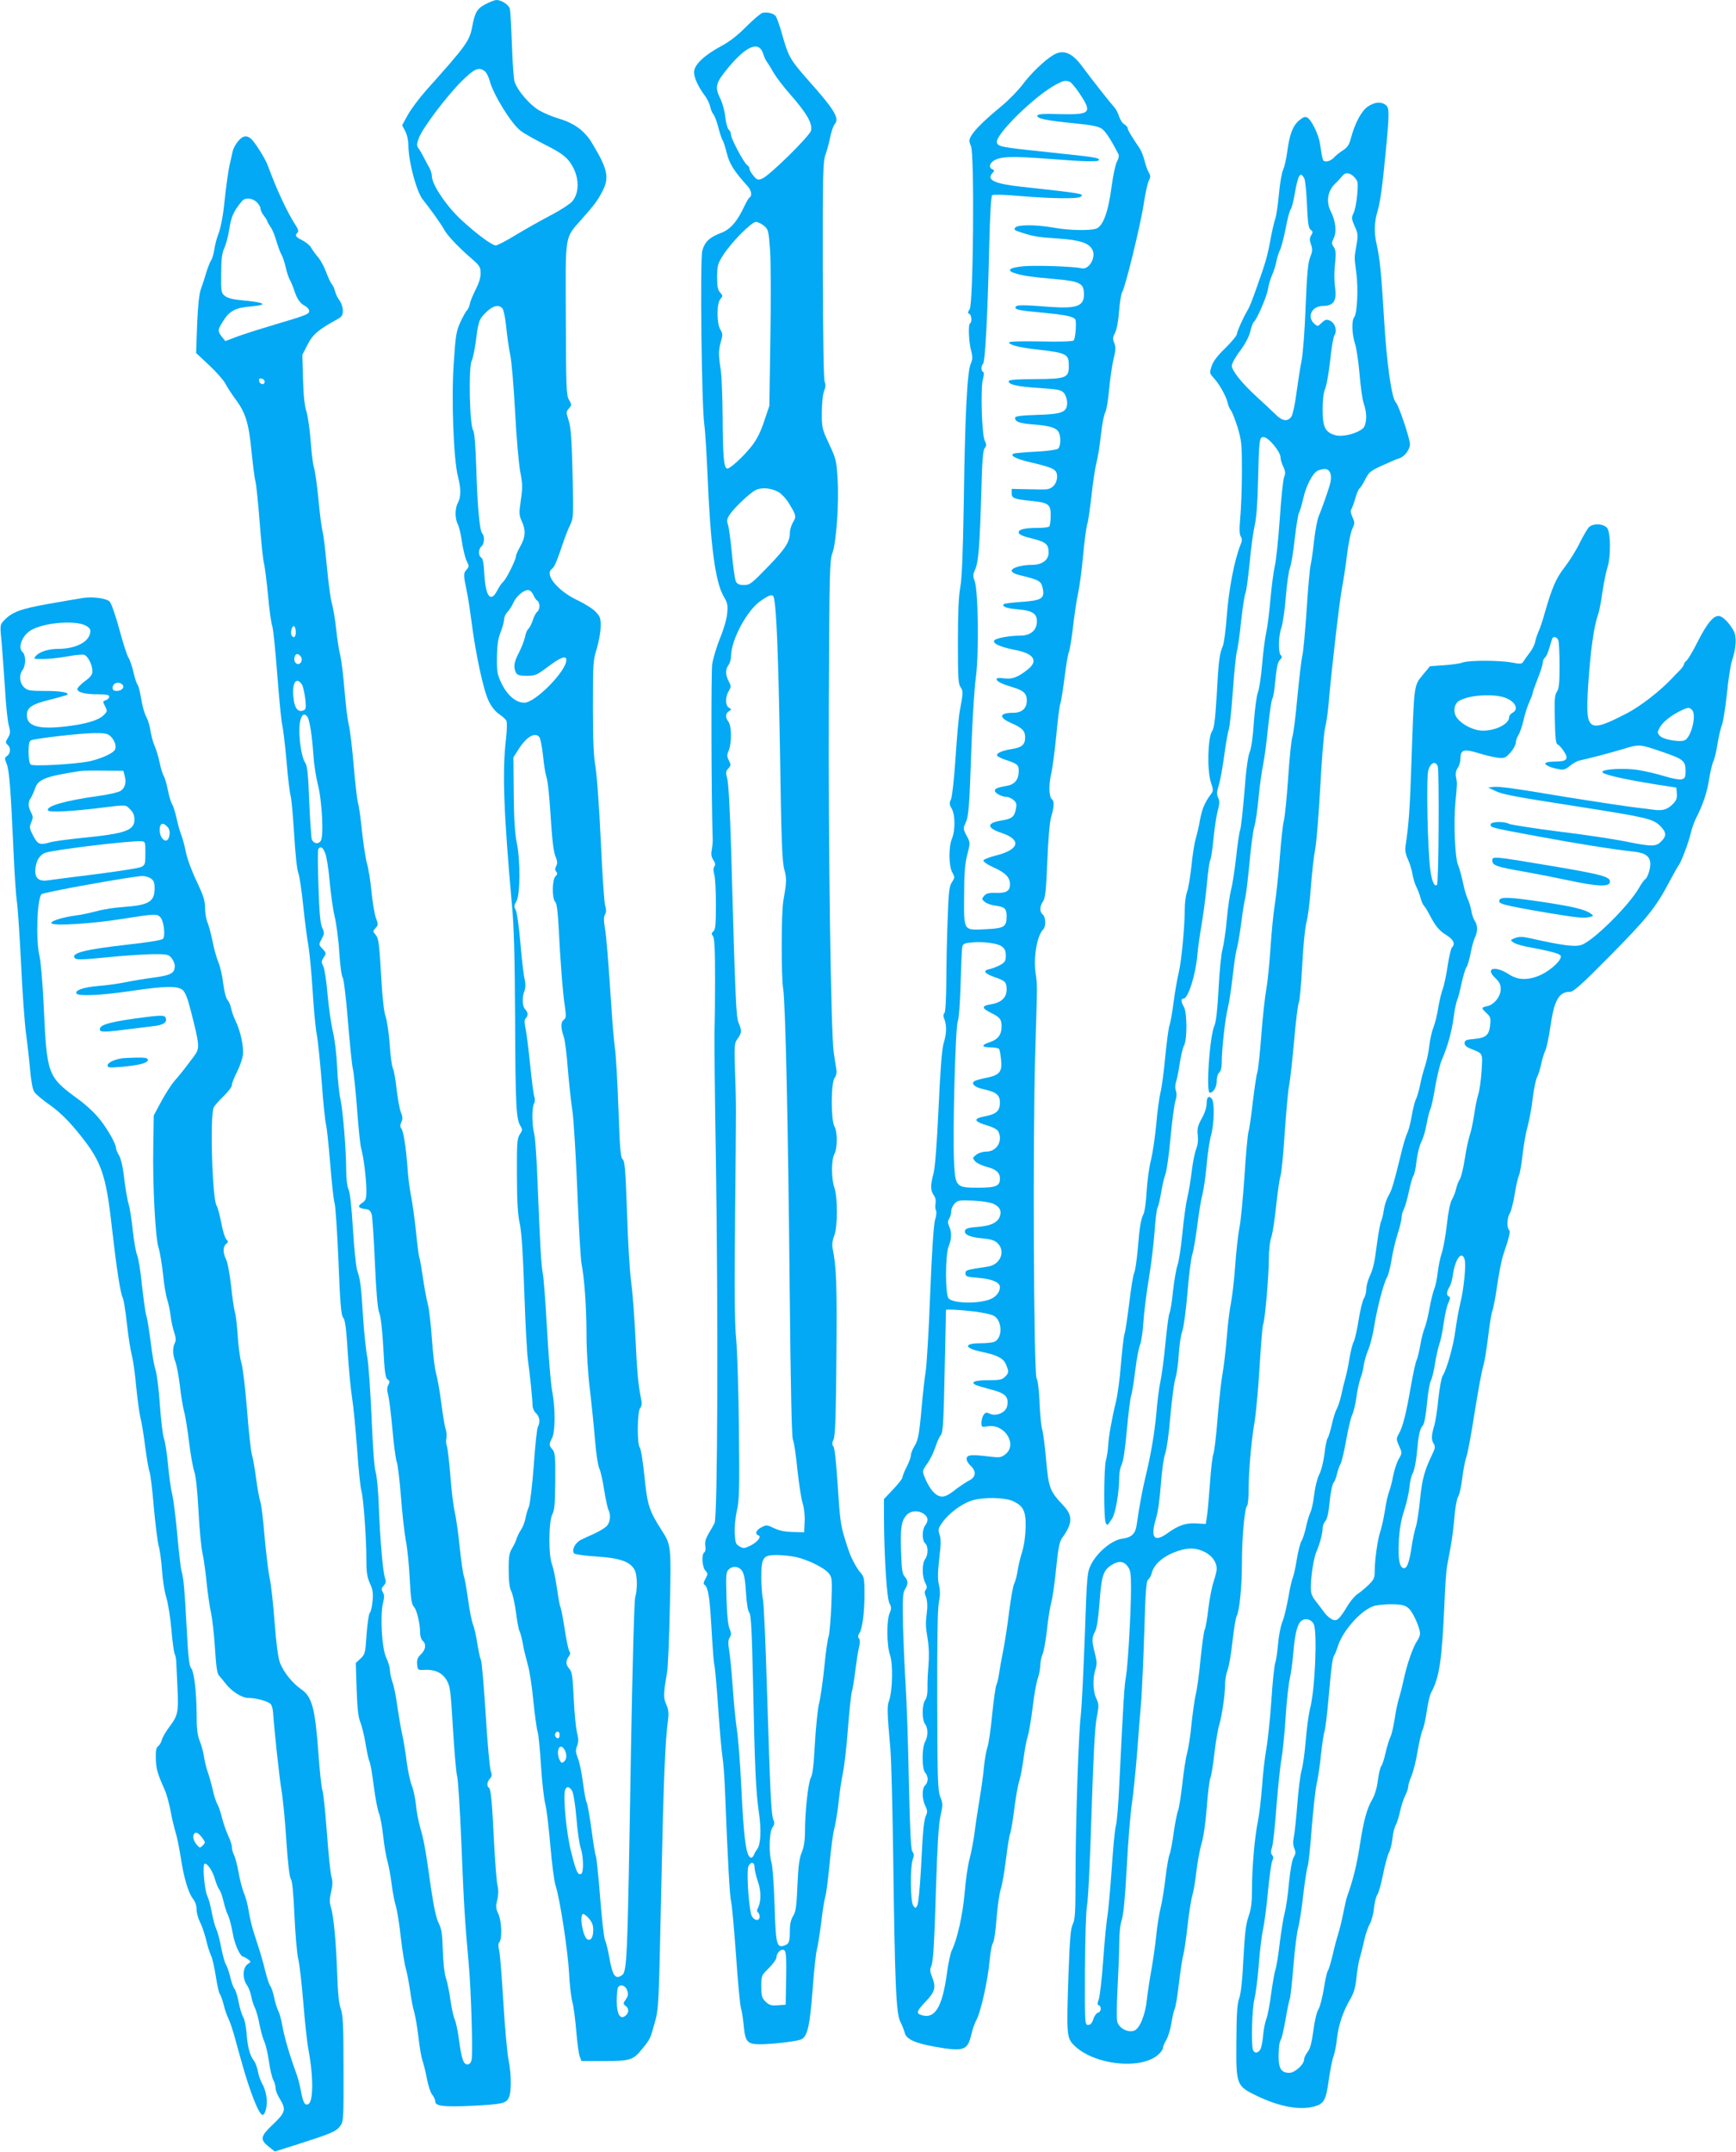
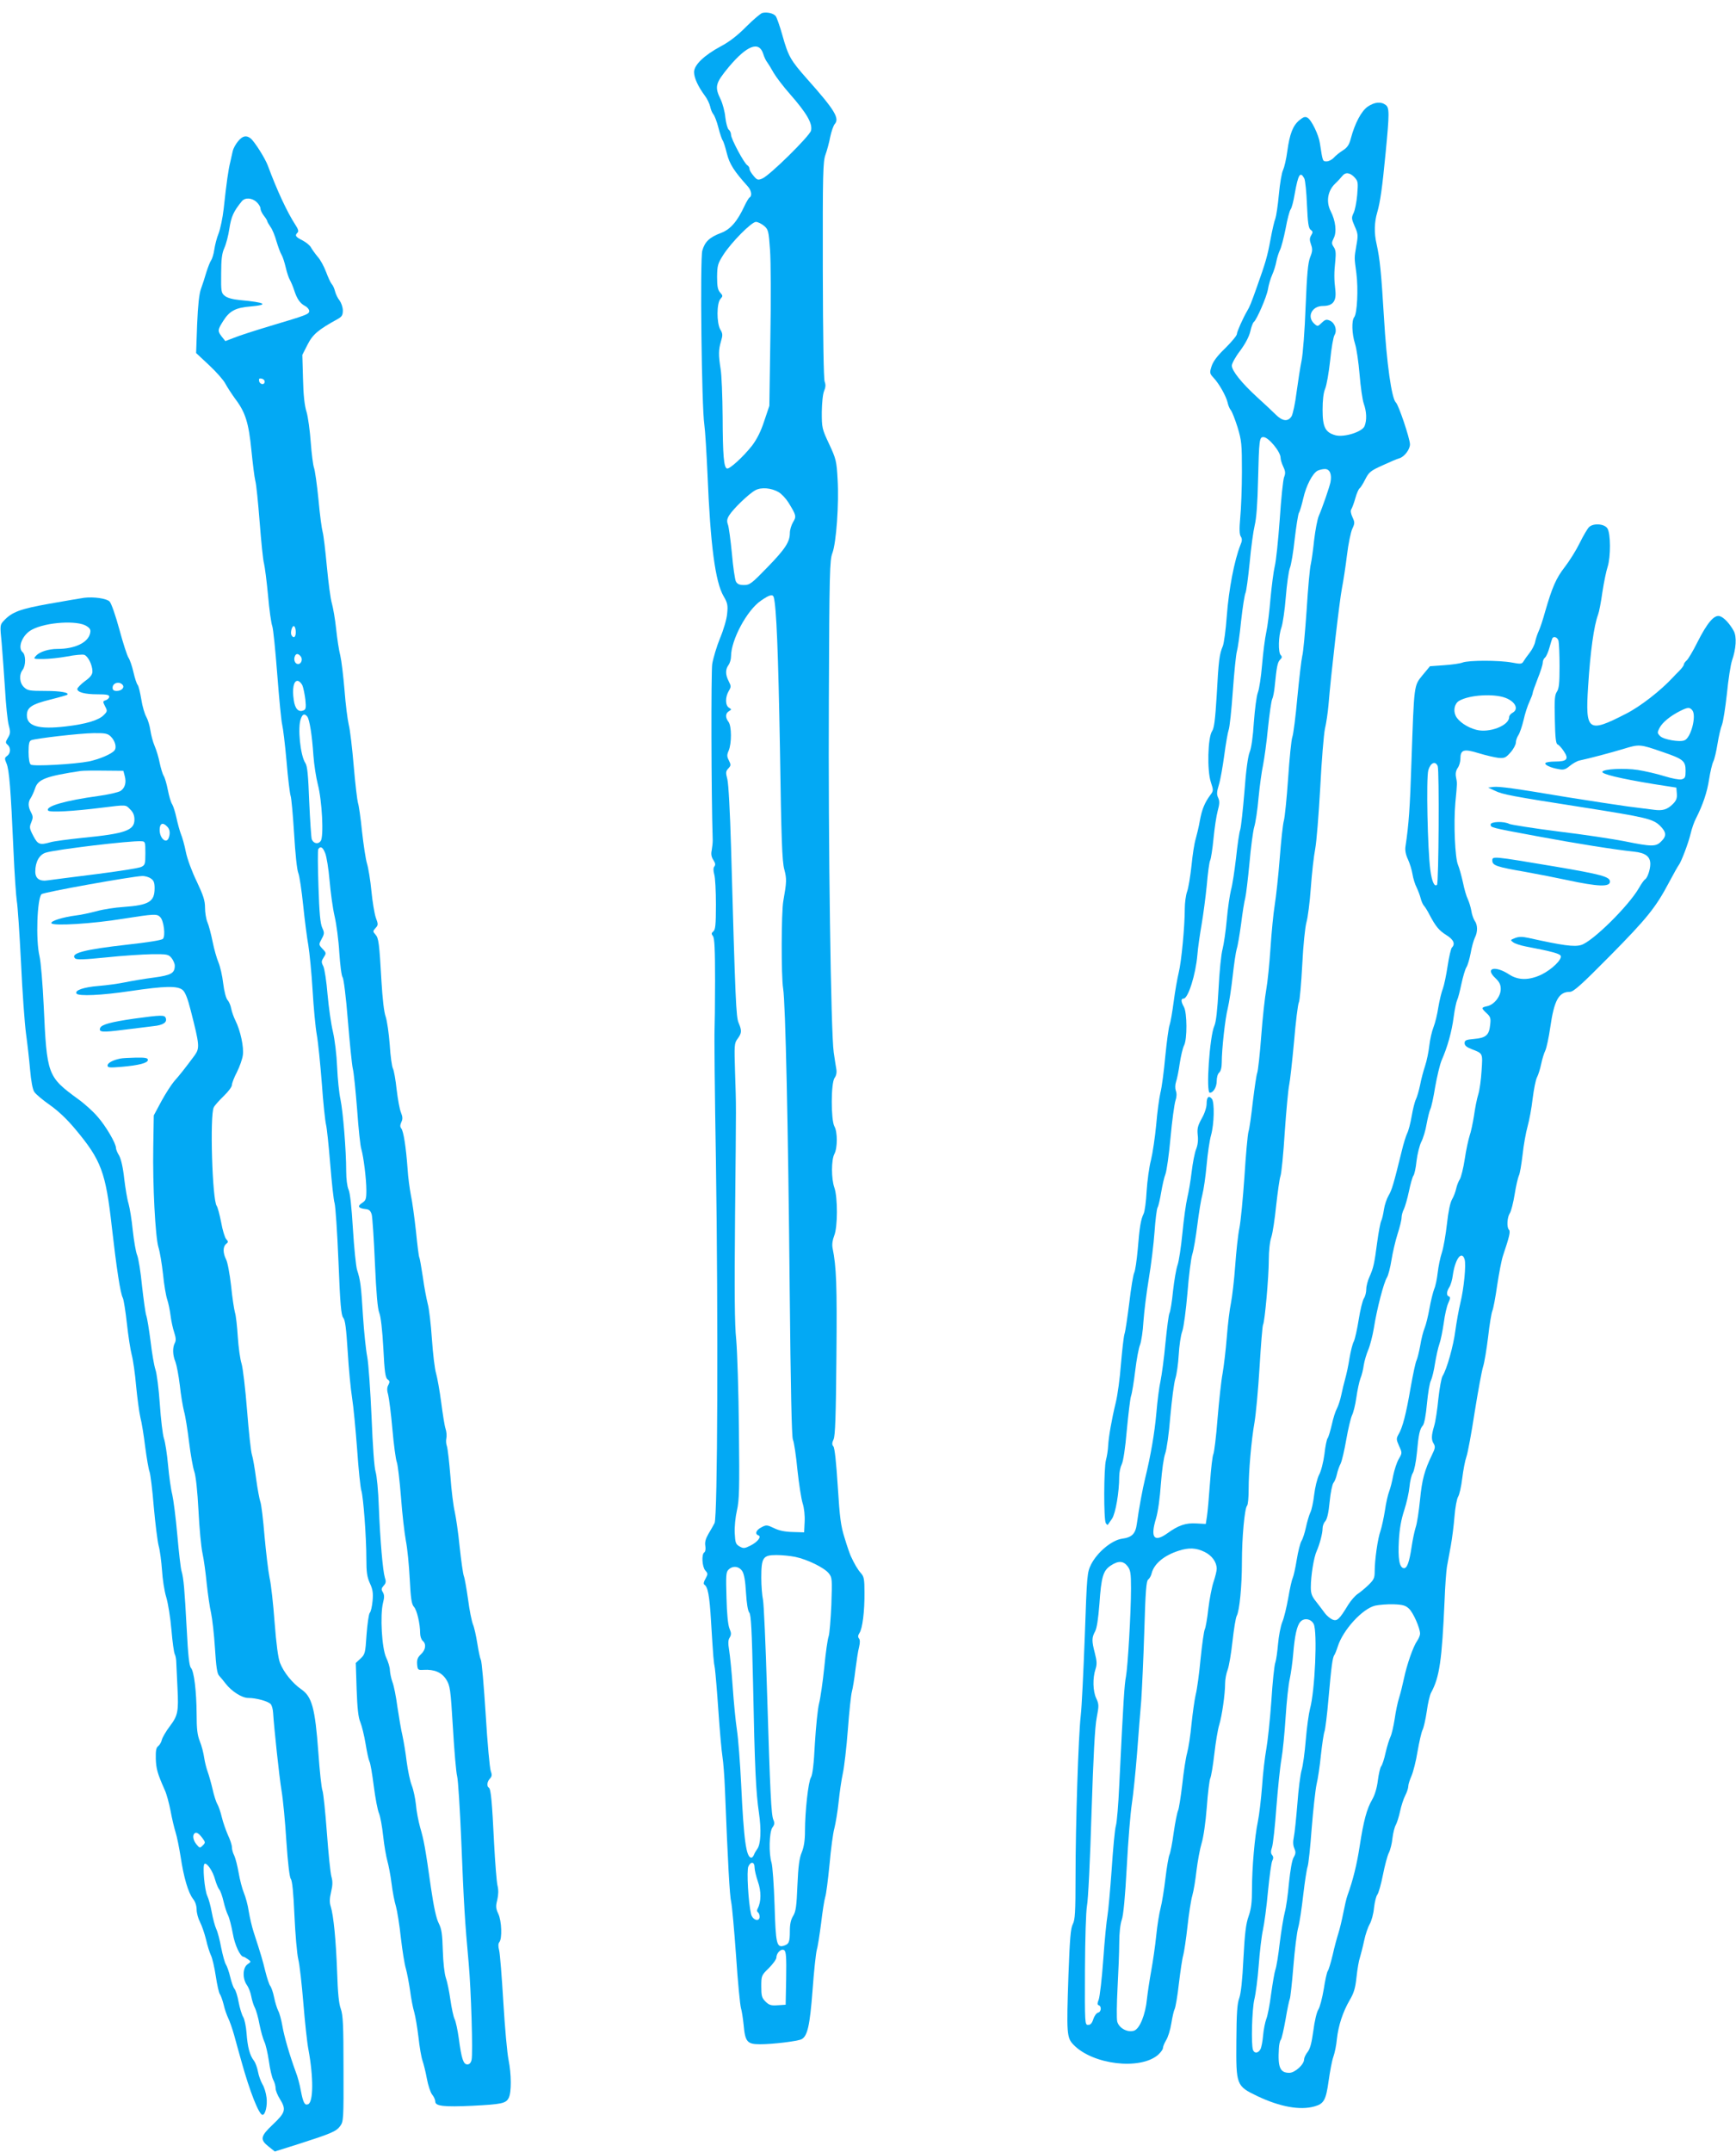
<svg xmlns="http://www.w3.org/2000/svg" version="1.0" width="1033pt" height="1280pt" viewBox="0 0 1033 1280" preserveAspectRatio="xMidYMid meet">
  <g transform="translate(0,1280) scale(0.1,-0.1)" fill="#03a9f4" stroke="none">
-     <path d="M2889 12775 c-50 -26 -63 -48 -79 -133 -16 -86 -35 -112 -272 -377 -42 -47 -92 -114 -111 -148 l-34 -62 18 -35 c11 -20 19 -56 19 -85 1 -100 50 -281 88 -325 31 -37 111 -148 125 -176 17 -33 85 -105 165 -174 47 -41 52 -50 52 -87 0 -25 -11 -60 -29 -94 -15 -30 -32 -69 -35 -86 -4 -18 -12 -35 -17 -39 -5 -3 -22 -33 -38 -67 -26 -56 -30 -79 -41 -247 -15 -210 -1 -574 25 -675 19 -70 18 -123 0 -155 -18 -32 -19 -93 -1 -128 8 -15 19 -63 25 -107 7 -44 19 -95 28 -112 15 -31 15 -34 -2 -53 -18 -20 -18 -30 4 -135 6 -27 18 -106 27 -175 25 -194 71 -408 102 -470 16 -34 41 -64 62 -78 19 -13 39 -30 43 -39 5 -8 4 -55 -2 -108 -23 -192 -14 -439 35 -985 13 -137 17 -313 19 -680 2 -507 6 -598 32 -638 13 -21 12 -26 -4 -50 -16 -24 -18 -50 -17 -242 0 -156 5 -235 17 -290 11 -52 19 -179 27 -410 6 -184 16 -366 22 -405 10 -72 26 -219 27 -268 1 -15 10 -35 21 -44 21 -19 26 -53 10 -82 -5 -10 -16 -113 -24 -230 -9 -119 -22 -225 -29 -244 -8 -17 -17 -50 -21 -72 -4 -21 -16 -51 -26 -65 -9 -14 -21 -36 -25 -50 -4 -14 -16 -41 -28 -60 -17 -29 -21 -51 -20 -130 0 -65 5 -105 15 -125 9 -17 21 -73 28 -125 7 -52 16 -103 21 -112 6 -10 14 -44 20 -75 5 -32 19 -87 29 -123 11 -36 26 -135 34 -221 9 -86 20 -167 25 -180 5 -13 14 -103 20 -200 6 -97 18 -201 26 -232 8 -30 21 -142 30 -248 9 -106 23 -212 31 -236 25 -72 73 -388 80 -517 3 -67 12 -143 19 -171 8 -27 18 -107 24 -177 6 -69 15 -138 21 -152 l10 -26 135 0 c155 0 173 6 226 72 48 59 47 57 75 156 24 86 24 99 39 812 14 654 23 866 41 998 4 31 1 55 -11 82 -18 40 -18 64 4 190 6 30 13 206 17 390 8 366 7 370 -48 456 -75 117 -86 150 -103 320 -9 87 -21 165 -28 173 -17 20 -15 214 2 235 9 10 11 28 7 48 -19 93 -25 163 -35 373 -6 127 -18 277 -26 335 -8 58 -19 242 -24 409 -9 250 -13 305 -26 315 -12 9 -17 63 -25 301 -6 160 -15 322 -21 360 -5 39 -14 135 -19 215 -20 302 -31 447 -41 502 -7 41 -7 64 1 78 8 15 8 30 1 53 -6 18 -17 190 -26 382 -9 197 -23 389 -31 440 -12 66 -16 161 -16 361 0 256 1 276 23 345 12 41 23 100 23 131 1 50 -3 61 -29 88 -16 18 -67 50 -112 71 -115 55 -194 152 -150 184 16 11 30 44 69 160 11 33 29 79 40 101 20 40 21 51 15 305 -5 208 -10 275 -23 317 -16 50 -16 53 1 72 18 20 18 22 1 51 -16 27 -18 70 -19 482 -2 518 -9 475 96 595 81 92 92 108 122 165 42 81 31 132 -63 287 -44 73 -107 119 -202 146 -30 9 -77 28 -104 43 -60 31 -142 127 -155 179 -5 20 -12 120 -15 221 -4 102 -9 195 -12 208 -7 25 -50 53 -81 53 -10 -1 -39 -12 -64 -25z m-5 -398 c10 -7 23 -33 30 -58 22 -83 128 -254 184 -297 19 -15 85 -52 146 -83 85 -43 118 -66 143 -98 59 -77 67 -181 18 -239 -13 -15 -69 -52 -125 -81 -57 -30 -150 -82 -208 -117 -57 -35 -112 -64 -122 -64 -22 0 -114 68 -203 150 -90 83 -177 212 -177 262 0 13 -7 34 -14 48 -8 14 -24 43 -35 65 -11 22 -26 47 -33 56 -9 13 -8 26 5 60 24 61 167 250 255 337 75 74 101 85 136 59z m106 -1412 c7 -9 17 -57 22 -108 5 -51 15 -123 23 -162 9 -38 22 -194 30 -345 8 -151 22 -312 31 -358 14 -71 14 -96 3 -168 -11 -76 -11 -87 6 -125 25 -54 22 -94 -9 -149 -14 -25 -26 -51 -26 -59 0 -21 -58 -137 -76 -152 -9 -7 -24 -30 -35 -51 -39 -76 -69 -38 -77 96 -3 62 -9 94 -18 99 -19 11 -18 51 1 67 17 14 20 61 5 76 -16 16 -29 158 -36 389 -4 130 -11 215 -18 224 -22 27 -29 379 -9 416 7 12 16 59 23 105 17 131 19 139 61 181 41 41 77 50 99 24z m183 -1702 c6 -16 17 -32 24 -36 17 -11 17 -52 0 -66 -8 -6 -20 -29 -27 -51 -7 -22 -19 -45 -26 -51 -8 -6 -16 -27 -20 -48 -4 -20 -20 -61 -35 -91 -31 -58 -35 -89 -19 -121 9 -15 22 -19 65 -19 50 0 59 4 127 55 74 56 108 68 108 39 0 -66 -185 -254 -250 -254 -51 0 -103 45 -138 120 -23 48 -26 67 -25 150 1 70 6 109 22 150 12 30 21 65 21 78 0 12 9 31 20 42 11 11 26 35 34 53 16 38 60 77 88 77 11 0 23 -11 31 -27z m36 -847 c7 -8 16 -56 22 -108 5 -51 13 -106 19 -123 11 -38 18 -102 30 -291 6 -93 15 -165 25 -187 12 -29 13 -42 5 -58 -8 -15 -8 -24 0 -34 8 -9 7 -17 -5 -28 -20 -20 -21 -132 -1 -152 9 -9 15 -56 20 -147 10 -204 25 -396 37 -473 8 -59 8 -71 -6 -81 -19 -14 -19 -46 -1 -99 8 -22 19 -110 25 -195 7 -85 19 -193 26 -240 8 -47 21 -260 30 -475 8 -214 20 -412 25 -440 18 -90 30 -267 30 -425 0 -92 8 -224 20 -325 11 -93 25 -231 31 -305 6 -74 17 -148 25 -165 8 -16 21 -74 29 -128 9 -55 20 -107 25 -117 17 -32 11 -78 -12 -100 -12 -11 -44 -30 -72 -43 -28 -12 -64 -29 -80 -37 -34 -17 -57 -63 -39 -81 5 -5 66 -14 135 -18 138 -9 200 -31 225 -81 15 -30 17 -112 3 -160 -6 -20 -16 -386 -25 -880 -22 -1332 -23 -1350 -58 -1372 -37 -23 -53 2 -72 112 -8 44 -19 88 -25 100 -6 11 -19 125 -29 254 -10 129 -22 239 -25 245 -4 6 -16 76 -26 156 -11 80 -24 154 -29 163 -5 9 -15 62 -22 117 -7 55 -20 120 -30 145 -14 37 -15 50 -5 75 9 23 9 39 0 77 -7 26 -16 117 -20 203 -6 130 -10 159 -25 177 -23 25 -24 47 -5 74 10 13 11 23 4 31 -5 7 -18 66 -28 133 -10 66 -22 125 -25 130 -4 6 -13 57 -21 113 -8 56 -21 119 -29 140 -22 55 -21 257 2 300 13 26 16 64 17 198 1 146 -1 169 -16 186 -22 24 -22 33 -3 69 20 38 20 182 0 283 -8 42 -21 206 -30 365 -9 160 -20 308 -25 330 -9 45 -16 157 -31 536 -5 140 -14 273 -20 295 -14 51 -15 157 -1 181 6 11 7 27 1 41 -4 12 -15 96 -24 185 -9 90 -21 187 -27 216 -9 40 -8 56 0 64 16 16 15 36 -3 54 -17 18 -20 71 -4 110 7 20 7 42 0 74 -6 25 -17 122 -25 217 -9 97 -20 180 -28 192 -10 17 -10 25 5 50 23 39 24 248 1 353 -10 51 -16 138 -17 288 l-2 215 34 53 c45 70 95 98 120 68z m121 -5936 c0 -11 -4 -20 -9 -20 -14 0 -23 18 -16 30 10 17 25 11 25 -10z m30 -89 c14 -27 13 -56 -4 -70 -12 -10 -17 -8 -25 8 -6 11 -11 30 -11 44 0 40 22 50 40 18z m44 -243 c8 -14 19 -80 26 -163 6 -77 18 -158 26 -180 16 -48 18 -141 3 -151 -20 -12 -31 13 -60 128 -29 112 -50 335 -36 372 9 22 24 20 41 -6z m126 -826 c0 -45 -13 -67 -33 -59 -26 10 -50 131 -30 151 4 4 20 -6 35 -23 20 -23 28 -42 28 -69z m201 -359 c10 -27 8 -35 -13 -65 -10 -14 -9 -20 6 -31 22 -16 18 -45 -7 -61 -29 -18 -47 17 -47 90 0 34 3 69 6 78 10 26 43 19 55 -11z" />
    <path d="M4536 12723 c-10 -3 -53 -39 -95 -81 -50 -51 -101 -91 -151 -117 -100 -54 -160 -111 -160 -154 0 -34 24 -86 64 -140 14 -18 28 -48 32 -65 3 -17 12 -38 19 -46 7 -8 21 -44 30 -80 9 -36 21 -70 25 -75 5 -6 16 -40 25 -77 16 -64 43 -106 124 -196 22 -24 28 -57 11 -67 -5 -3 -18 -25 -29 -48 -43 -93 -83 -140 -139 -162 -70 -26 -98 -53 -113 -106 -14 -51 -4 -931 12 -1034 5 -33 13 -166 19 -295 17 -421 46 -642 96 -727 23 -39 26 -54 21 -102 -2 -31 -21 -96 -42 -146 -20 -49 -41 -119 -47 -155 -7 -50 -6 -768 3 -1050 0 -14 -3 -40 -6 -58 -5 -22 -2 -40 10 -58 12 -18 13 -29 6 -38 -7 -8 -7 -24 -1 -47 6 -18 10 -100 10 -180 0 -119 -3 -149 -15 -159 -12 -10 -13 -15 -3 -28 10 -11 13 -79 13 -266 0 -138 -2 -269 -3 -291 -2 -22 1 -373 8 -780 14 -950 10 -2120 -8 -2155 -7 -14 -24 -43 -37 -65 -16 -28 -22 -49 -18 -71 3 -18 0 -35 -6 -38 -18 -11 -13 -87 6 -108 16 -18 16 -21 1 -49 -11 -18 -13 -31 -7 -35 21 -13 31 -64 40 -219 14 -226 15 -235 23 -280 3 -22 13 -137 21 -255 8 -118 19 -240 24 -270 5 -30 12 -120 15 -200 17 -431 28 -629 37 -665 5 -22 18 -166 29 -320 10 -154 24 -293 29 -310 5 -16 12 -61 16 -100 9 -101 21 -115 98 -115 77 0 224 18 247 30 35 19 49 81 65 290 8 113 20 221 25 240 6 19 17 91 26 160 8 69 19 138 24 154 6 16 17 104 26 195 8 91 21 189 29 216 7 28 19 97 25 155 6 58 17 134 25 170 8 36 22 153 30 260 8 107 19 210 24 227 5 18 15 77 21 130 7 54 16 115 22 136 6 26 6 43 -1 51 -7 9 -6 18 3 32 18 26 31 129 30 241 0 79 -3 95 -21 115 -19 21 -39 55 -61 103 -5 11 -22 59 -36 106 -23 72 -29 119 -41 308 -9 140 -18 228 -26 237 -9 11 -9 20 1 42 10 21 14 137 17 492 4 430 0 533 -23 647 -4 21 0 48 10 73 21 52 21 228 1 285 -19 53 -19 165 0 201 19 36 19 131 0 164 -21 38 -21 257 1 288 11 15 14 34 10 55 -3 18 -10 61 -15 97 -17 115 -33 1242 -29 2095 3 761 5 834 21 875 23 60 40 293 31 440 -6 107 -9 120 -50 208 -43 91 -44 98 -44 191 1 56 6 108 14 126 9 21 10 37 3 55 -6 16 -10 264 -11 665 -1 576 1 644 16 685 9 25 22 72 28 105 7 33 19 68 27 77 30 34 0 84 -165 269 -98 111 -111 133 -147 261 -15 54 -33 104 -39 112 -13 17 -52 26 -80 19z m5 -242 c6 -20 17 -43 24 -51 6 -8 24 -37 39 -64 16 -27 59 -83 97 -126 100 -114 135 -175 125 -217 -9 -33 -245 -266 -290 -285 -26 -11 -31 -9 -52 16 -13 15 -24 33 -24 41 0 8 -6 18 -13 22 -19 11 -97 157 -97 181 0 11 -6 25 -14 31 -7 6 -16 39 -20 73 -3 34 -16 82 -28 107 -37 76 -31 96 49 193 107 127 179 156 204 79z m5 -1024 c26 -22 28 -31 36 -143 5 -65 6 -301 2 -523 l-6 -405 -30 -89 c-20 -62 -43 -108 -73 -148 -52 -66 -134 -141 -149 -136 -19 6 -25 76 -26 307 -1 124 -6 252 -12 285 -13 83 -13 113 2 164 11 37 11 47 -4 71 -22 39 -22 156 1 182 15 17 15 19 -2 38 -14 16 -18 36 -18 94 1 67 4 78 37 130 48 75 168 196 194 196 12 0 33 -11 48 -23z m88 -1585 c17 -10 43 -38 58 -62 46 -75 48 -82 27 -116 -10 -17 -19 -46 -19 -64 0 -53 -27 -95 -134 -205 -93 -96 -105 -105 -138 -105 -28 0 -40 5 -49 21 -6 12 -17 87 -24 168 -8 80 -18 158 -24 172 -7 20 -5 33 9 55 24 38 117 128 155 148 35 19 95 14 139 -12z m-30 -624 c16 -56 27 -330 37 -898 8 -545 13 -675 26 -722 15 -56 14 -75 -6 -188 -12 -68 -13 -445 -1 -520 14 -85 30 -826 39 -1785 6 -605 12 -878 19 -898 7 -15 19 -96 27 -180 9 -84 23 -173 31 -199 9 -27 14 -72 12 -110 l-3 -63 -67 2 c-46 1 -82 8 -112 23 -42 20 -47 20 -75 5 -32 -16 -41 -40 -18 -48 20 -7 -5 -40 -48 -61 -34 -17 -41 -18 -64 -5 -23 13 -26 22 -29 79 -2 37 4 96 13 135 14 60 16 127 12 480 -2 226 -10 466 -16 535 -10 93 -11 284 -7 740 7 716 7 630 0 849 -5 165 -5 175 15 202 25 34 26 48 6 95 -15 37 -19 118 -45 1047 -6 209 -15 376 -22 402 -10 39 -10 47 6 64 16 17 16 22 3 48 -12 23 -12 33 -1 58 18 42 18 146 -1 171 -20 26 -19 51 3 64 16 10 16 10 0 20 -23 14 -23 63 -2 99 15 25 15 30 0 59 -20 38 -20 71 -1 96 8 11 15 34 15 52 0 97 95 275 178 331 50 35 70 40 76 21z m128 -5709 c72 -15 172 -64 199 -97 21 -26 21 -33 16 -188 -4 -88 -11 -172 -16 -187 -6 -15 -18 -98 -26 -184 -9 -87 -23 -184 -31 -215 -8 -31 -19 -139 -25 -238 -6 -122 -14 -189 -24 -204 -15 -24 -35 -201 -35 -318 0 -55 -6 -94 -19 -126 -15 -36 -21 -83 -26 -197 -5 -123 -9 -154 -25 -181 -14 -22 -20 -49 -20 -90 0 -66 -5 -78 -36 -88 -43 -13 -48 12 -55 243 -4 119 -12 232 -18 251 -17 54 -14 181 5 209 13 17 14 28 6 46 -13 29 -19 156 -38 770 -8 275 -19 518 -24 540 -5 22 -10 81 -10 130 0 120 10 135 90 135 32 0 83 -5 112 -11z m-315 -85 c11 -18 18 -57 22 -128 4 -64 11 -109 20 -119 10 -13 15 -104 22 -419 10 -507 17 -648 35 -771 15 -102 11 -190 -11 -217 -6 -8 -15 -23 -18 -32 -4 -10 -11 -18 -16 -18 -31 0 -45 103 -61 440 -6 124 -17 268 -25 320 -8 52 -19 167 -25 255 -6 88 -16 186 -21 217 -7 43 -7 62 3 77 10 17 10 27 -1 53 -9 21 -16 89 -18 184 -4 131 -3 153 12 167 25 25 62 21 82 -9z m73 -1762 c0 -15 9 -53 20 -85 20 -57 20 -118 -1 -159 -6 -10 -5 -19 1 -23 5 -3 10 -15 10 -26 0 -34 -43 -20 -51 16 -16 68 -27 258 -16 282 14 32 37 29 37 -5z m188 -661 l-3 -156 -47 -3 c-40 -3 -52 1 -73 22 -22 22 -25 34 -25 90 0 64 1 66 45 109 25 25 45 53 45 63 0 28 30 56 47 43 11 -9 13 -45 11 -168z" />
-     <path d="M6265 12471 c-51 -31 -132 -109 -180 -174 -26 -34 -81 -91 -123 -126 -103 -85 -159 -140 -181 -176 -16 -27 -16 -34 -3 -65 21 -52 14 -934 -8 -969 -12 -18 -12 -25 -2 -28 13 -5 17 -49 4 -57 -12 -7 -7 -114 7 -163 9 -35 9 -49 -3 -78 -21 -49 -34 -311 -41 -820 -5 -305 -11 -453 -21 -509 -10 -54 -14 -155 -14 -325 0 -210 2 -250 16 -269 16 -24 16 -29 -5 -142 -6 -30 -17 -154 -25 -276 -8 -122 -20 -232 -27 -248 -11 -23 -10 -32 4 -56 21 -36 22 -128 2 -177 -21 -49 -20 -167 2 -203 15 -27 15 -30 -2 -57 -17 -24 -20 -56 -26 -218 -4 -104 -8 -271 -8 -370 -1 -111 -5 -185 -11 -191 -8 -8 -8 -19 0 -38 14 -38 13 -84 -5 -142 -10 -33 -20 -160 -30 -384 -10 -217 -21 -354 -30 -390 -19 -71 -19 -100 1 -129 10 -14 14 -33 11 -50 -3 -15 -2 -33 2 -40 5 -7 3 -33 -5 -57 -8 -28 -19 -186 -29 -441 -8 -219 -21 -427 -27 -463 -6 -36 -14 -108 -19 -160 -18 -207 -24 -245 -47 -281 -12 -20 -22 -45 -22 -56 0 -11 -11 -42 -25 -69 -14 -27 -25 -55 -25 -62 0 -8 -25 -39 -55 -71 l-55 -58 0 -109 c1 -231 17 -479 32 -509 13 -25 13 -35 2 -60 -19 -43 -18 -191 2 -250 19 -54 15 -214 -6 -272 -12 -33 -11 -67 8 -285 6 -65 13 -355 17 -645 10 -752 17 -928 42 -978 11 -22 23 -53 27 -68 9 -37 62 -61 180 -82 172 -30 194 -22 216 74 7 30 21 69 30 85 25 44 68 234 78 348 5 54 14 104 21 111 6 8 16 74 21 146 6 72 17 151 25 174 8 23 22 103 31 177 9 74 20 142 24 151 5 9 16 74 25 145 9 71 22 147 30 169 7 22 18 81 25 130 6 50 17 110 25 135 8 25 21 104 30 175 8 72 22 148 30 170 8 22 14 56 15 76 0 20 6 52 14 70 8 19 19 84 26 144 6 61 18 135 26 165 8 30 21 123 29 205 11 112 20 156 34 175 64 88 66 133 9 194 -81 86 -88 103 -103 270 -7 83 -18 165 -23 181 -6 17 -13 87 -16 157 -3 77 -10 136 -18 150 -17 30 -23 1428 -8 1933 13 436 13 397 2 479 -13 95 9 221 46 258 17 17 15 73 -3 88 -20 16 -19 50 2 79 13 20 18 65 25 240 6 136 14 233 23 263 17 53 19 94 6 102 -19 12 -22 84 -7 148 8 34 22 138 31 229 8 91 19 179 25 195 5 16 16 87 25 158 9 70 20 136 25 146 5 9 16 77 25 151 8 74 22 163 30 199 8 36 22 138 30 227 8 89 20 174 25 187 5 14 16 90 25 168 8 79 22 168 30 198 8 30 20 105 26 165 7 61 18 119 25 130 7 11 18 74 24 140 6 66 18 148 27 183 12 50 13 69 3 92 -9 23 -9 34 5 60 10 19 20 72 24 130 4 55 13 105 18 112 17 20 112 409 129 528 9 58 22 118 29 133 12 24 12 32 1 50 -7 12 -19 44 -25 70 -7 27 -20 61 -30 75 -51 76 -71 109 -71 120 0 6 -9 16 -19 22 -11 5 -25 27 -32 47 -6 21 -20 47 -31 58 -22 24 -128 158 -187 238 -62 85 -116 106 -176 68z m100 -157 c9 -4 33 -32 54 -63 83 -122 73 -134 -108 -130 -98 3 -135 1 -138 -8 -6 -18 54 -30 215 -46 113 -11 149 -19 170 -34 22 -16 57 -71 98 -152 4 -7 0 -26 -9 -41 -9 -15 -23 -80 -32 -146 -20 -156 -52 -243 -95 -255 -43 -12 -162 -9 -245 6 -105 19 -219 20 -234 1 -10 -12 -3 -17 36 -29 75 -24 98 -28 222 -36 127 -9 180 -26 201 -66 24 -45 -20 -122 -64 -111 -44 11 -273 19 -349 12 -86 -9 -102 -26 -39 -44 48 -14 92 -20 231 -32 150 -14 171 -25 171 -92 0 -70 -44 -85 -209 -73 -151 12 -194 12 -198 -1 -5 -16 21 -21 162 -34 149 -14 195 -25 196 -48 4 -41 -4 -108 -12 -117 -6 -6 -82 -9 -201 -6 -135 2 -189 0 -184 -8 10 -15 66 -29 176 -41 170 -20 180 -26 180 -99 0 -68 -17 -75 -197 -76 -106 0 -157 -4 -160 -11 -7 -21 51 -34 181 -42 117 -8 131 -11 148 -31 10 -13 18 -38 18 -57 0 -56 -30 -68 -182 -72 -94 -3 -128 -8 -128 -17 0 -24 27 -34 111 -40 95 -7 135 -20 149 -46 14 -26 12 -85 -4 -98 -7 -6 -62 -14 -122 -17 -60 -3 -120 -8 -133 -10 -43 -9 -2 -33 95 -55 136 -32 154 -42 154 -84 0 -42 -28 -74 -67 -76 -16 -1 -67 0 -115 1 l-88 2 0 -25 c0 -31 12 -36 121 -47 99 -10 113 -21 111 -90 0 -27 -4 -55 -7 -60 -3 -6 -32 -10 -64 -10 -84 0 -123 -9 -119 -29 2 -11 27 -22 78 -34 82 -20 100 -34 100 -83 0 -45 -38 -74 -99 -74 -61 0 -121 -17 -121 -35 0 -8 17 -19 43 -25 126 -31 133 -35 143 -86 10 -54 -11 -66 -125 -74 -56 -4 -104 -10 -107 -13 -15 -14 11 -25 78 -31 91 -8 118 -25 118 -72 0 -52 -36 -84 -97 -85 -65 0 -142 -14 -155 -27 -17 -17 30 -40 117 -57 116 -21 146 -65 82 -116 -59 -48 -96 -61 -143 -54 -28 4 -44 2 -44 -4 0 -14 30 -29 93 -48 67 -19 87 -38 87 -80 0 -47 -29 -73 -82 -73 -83 0 -87 -28 -9 -62 63 -27 81 -45 81 -84 0 -43 -19 -60 -76 -69 -57 -8 -96 -25 -91 -39 2 -6 28 -19 57 -28 66 -22 73 -29 72 -68 -1 -47 -25 -77 -69 -84 -59 -11 -73 -16 -73 -30 0 -14 42 -36 69 -36 10 0 29 -8 41 -18 18 -15 21 -24 15 -54 -9 -47 -24 -59 -87 -69 -89 -14 -88 -44 3 -74 121 -41 104 -100 -39 -135 -36 -9 -68 -22 -70 -28 -2 -7 23 -25 61 -42 71 -32 97 -59 97 -101 0 -39 -23 -53 -84 -50 -40 1 -56 -2 -69 -17 -16 -18 -16 -20 2 -36 11 -10 39 -20 63 -23 56 -7 68 -18 68 -62 0 -64 -14 -73 -121 -78 -139 -7 -133 -15 -132 199 0 134 5 191 19 245 18 70 18 70 -4 112 -21 39 -21 45 -8 72 20 41 24 90 36 444 6 171 18 363 27 427 19 142 14 522 -8 574 -10 27 -10 37 3 65 20 43 28 139 37 455 5 191 10 255 20 268 12 14 12 21 1 44 -18 36 -26 313 -11 367 7 26 7 41 1 43 -13 5 -13 35 0 48 12 12 27 288 36 687 5 202 11 310 18 316 6 5 77 3 166 -5 179 -15 339 -18 359 -5 28 18 17 20 -357 61 -154 17 -203 40 -167 80 14 16 14 18 0 23 -22 9 -18 34 8 51 39 25 106 28 316 12 231 -18 311 -20 311 -7 0 13 -28 17 -305 46 -279 29 -298 33 -303 58 -9 48 229 280 353 345 44 23 55 25 80 16z m-405 -5143 c19 -14 25 -27 25 -56 0 -32 -5 -39 -35 -56 -19 -10 -48 -21 -63 -24 -42 -8 -28 -27 33 -48 62 -21 70 -29 70 -75 0 -46 -34 -77 -94 -86 -57 -9 -56 -23 3 -52 50 -24 61 -38 61 -79 0 -49 -21 -77 -67 -93 -56 -18 -55 -32 1 -32 25 0 48 -5 51 -10 4 -6 9 -35 12 -65 7 -71 -9 -90 -87 -106 -31 -6 -63 -15 -70 -19 -25 -15 -1 -38 52 -49 77 -17 98 -34 98 -80 0 -48 -21 -68 -84 -80 -77 -14 -75 -31 9 -56 32 -9 59 -23 65 -35 29 -55 -8 -120 -70 -120 -22 0 -47 -8 -61 -19 -23 -18 -23 -20 -6 -39 10 -11 39 -25 65 -32 58 -14 82 -35 82 -70 0 -45 -22 -54 -124 -55 -138 0 -141 3 -149 152 -9 173 8 802 22 837 7 17 14 112 17 225 3 108 7 206 10 218 3 17 13 23 47 26 73 8 160 -3 187 -22z m-44 -1534 c35 -18 45 -42 33 -74 -13 -36 -55 -55 -130 -61 -50 -3 -72 -9 -76 -20 -10 -24 25 -41 100 -48 55 -5 76 -12 94 -30 48 -48 15 -127 -58 -138 -133 -20 -134 -21 -134 -41 0 -18 9 -21 77 -26 81 -7 128 -27 128 -55 0 -26 -19 -53 -48 -68 -63 -32 -225 -32 -257 0 -21 22 -21 259 0 311 18 43 19 83 3 118 -9 21 -9 31 0 46 7 10 12 30 12 44 0 14 10 35 21 46 20 20 30 21 113 17 56 -3 103 -11 122 -21z m-121 -638 c50 -6 102 -17 117 -25 51 -26 56 -128 8 -154 -10 -6 -48 -10 -84 -10 -103 0 -101 -29 4 -51 94 -19 131 -39 146 -75 18 -44 18 -50 -6 -74 -17 -17 -33 -20 -99 -20 -77 0 -106 -10 -79 -26 7 -5 49 -17 93 -29 88 -22 109 -43 98 -99 -8 -38 -64 -63 -102 -46 -21 10 -27 9 -38 -6 -7 -10 -13 -31 -13 -46 0 -27 1 -28 38 -22 100 16 178 -108 105 -166 -25 -20 -35 -21 -88 -15 -113 14 -139 12 -143 -9 -2 -11 7 -29 22 -43 37 -34 34 -68 -6 -89 -18 -9 -49 -30 -70 -45 -65 -52 -87 -60 -119 -44 -28 15 -56 55 -79 113 -12 31 -11 36 17 75 17 23 38 67 48 97 10 30 24 63 33 73 13 14 17 75 23 380 4 199 8 363 8 365 2 5 82 1 166 -9z m232 -1128 c63 -29 78 -60 76 -157 -1 -47 -9 -108 -21 -145 -11 -35 -23 -86 -27 -114 -4 -27 -13 -61 -20 -75 -7 -14 -20 -88 -30 -165 -9 -77 -25 -180 -35 -230 -10 -49 -21 -112 -25 -140 -4 -27 -11 -58 -16 -67 -5 -10 -16 -89 -25 -175 -8 -87 -21 -176 -29 -198 -7 -22 -16 -74 -20 -115 -3 -41 -15 -124 -25 -185 -10 -60 -24 -150 -30 -200 -6 -49 -20 -121 -30 -160 -11 -38 -24 -131 -30 -205 -11 -130 -45 -280 -77 -343 -7 -15 -21 -77 -29 -139 -28 -204 -74 -274 -158 -242 -25 10 -19 24 34 80 55 58 61 84 35 148 -10 24 -12 42 -6 54 14 28 20 117 31 482 8 247 15 365 26 416 15 67 15 75 -1 116 -15 40 -17 102 -18 574 -1 357 2 547 10 584 8 40 8 68 0 103 -8 35 -7 75 2 156 10 84 11 117 2 142 -10 30 -9 37 17 74 38 53 113 109 171 128 67 23 196 21 248 -2z m-529 -77 c25 -17 28 -41 7 -68 -19 -26 -19 -90 0 -106 19 -16 19 -69 0 -94 -19 -26 -19 -103 0 -140 12 -22 12 -32 4 -42 -9 -11 -8 -21 1 -43 7 -19 10 -50 6 -83 -9 -80 -9 -87 4 -168 8 -47 9 -104 5 -155 -4 -44 -7 -104 -6 -133 1 -33 -4 -61 -14 -75 -19 -28 -20 -117 0 -143 18 -24 18 -72 0 -104 -20 -35 -20 -164 0 -184 8 -8 15 -26 15 -39 0 -14 -7 -30 -15 -37 -20 -16 -19 -83 1 -122 12 -24 14 -36 5 -55 -14 -30 -19 -83 -31 -321 -6 -107 -15 -203 -21 -215 -11 -20 -12 -20 -25 -2 -17 23 -19 227 -3 274 9 24 8 35 -2 47 -9 11 -14 118 -21 417 -4 221 -13 479 -19 572 -6 94 -13 255 -16 359 -3 158 -1 192 12 212 20 30 19 53 -2 76 -14 15 -18 44 -21 143 -5 142 0 183 29 219 24 30 72 35 107 10z" />
    <path d="M8139 12166 c-38 -26 -77 -99 -101 -190 -10 -38 -21 -54 -48 -71 -19 -12 -44 -32 -54 -44 -11 -11 -29 -21 -42 -21 -24 0 -23 -2 -40 108 -7 50 -51 140 -74 152 -14 8 -25 4 -48 -15 -39 -32 -58 -82 -72 -185 -6 -46 -18 -96 -25 -111 -8 -15 -19 -80 -25 -145 -6 -66 -16 -130 -21 -144 -6 -14 -19 -70 -29 -125 -19 -102 -28 -133 -82 -285 -32 -90 -42 -116 -57 -140 -23 -39 -61 -123 -61 -137 0 -9 -31 -46 -69 -84 -49 -47 -73 -80 -82 -109 -12 -38 -11 -42 13 -68 32 -34 74 -108 83 -147 3 -16 12 -37 19 -45 7 -8 25 -54 40 -101 24 -80 26 -100 26 -265 0 -99 -5 -221 -10 -273 -6 -68 -5 -99 3 -112 9 -14 9 -26 -2 -51 -36 -91 -69 -262 -81 -422 -6 -83 -17 -164 -24 -180 -20 -47 -25 -86 -36 -291 -9 -147 -15 -196 -28 -215 -25 -38 -30 -233 -7 -302 16 -49 16 -52 -3 -77 -34 -46 -50 -86 -62 -151 -6 -36 -18 -85 -25 -110 -8 -25 -19 -96 -25 -159 -7 -63 -18 -132 -26 -154 -8 -22 -14 -68 -14 -103 0 -104 -20 -315 -36 -379 -8 -33 -22 -111 -30 -173 -8 -62 -19 -124 -24 -138 -6 -14 -17 -98 -26 -187 -8 -89 -21 -187 -29 -217 -7 -30 -19 -116 -25 -190 -7 -74 -21 -169 -31 -210 -11 -41 -22 -124 -26 -185 -3 -60 -11 -121 -18 -135 -17 -35 -24 -78 -35 -213 -6 -65 -15 -127 -21 -138 -6 -12 -19 -91 -29 -177 -11 -86 -23 -171 -29 -188 -5 -18 -14 -99 -21 -180 -6 -82 -20 -183 -30 -224 -25 -103 -43 -206 -46 -260 -1 -25 -7 -63 -13 -85 -13 -49 -14 -354 -1 -375 5 -8 10 -12 12 -10 2 3 13 19 25 36 21 31 43 157 43 252 0 24 7 56 15 72 9 18 21 96 30 202 9 95 20 187 25 203 6 17 17 85 25 151 8 67 21 137 29 155 7 19 17 81 20 138 4 57 18 171 32 255 14 83 29 208 34 278 5 71 13 136 18 145 6 10 15 52 22 93 7 41 18 89 25 106 7 18 21 114 30 215 9 101 23 200 29 220 8 24 9 44 3 60 -5 15 -5 35 1 54 6 17 16 66 22 110 7 44 18 92 26 107 19 37 18 194 -1 228 -18 32 -19 50 -2 50 27 0 72 143 82 260 3 41 15 122 25 180 10 58 24 164 31 235 6 72 15 138 20 147 5 10 14 68 20 130 6 62 17 136 25 165 11 40 12 57 3 77 -10 20 -9 36 4 78 9 29 23 109 32 176 9 68 21 136 26 150 6 15 17 119 25 232 8 113 19 219 24 235 5 17 17 97 25 180 9 82 21 157 26 167 5 9 16 91 25 180 8 90 22 190 30 223 10 40 17 131 20 270 6 241 8 255 32 255 30 0 102 -87 102 -123 0 -11 7 -34 16 -53 13 -27 14 -40 5 -62 -6 -15 -18 -128 -26 -252 -9 -124 -22 -250 -30 -280 -7 -30 -18 -116 -25 -190 -6 -74 -17 -164 -25 -200 -8 -36 -19 -123 -25 -194 -6 -71 -17 -145 -25 -165 -8 -20 -18 -99 -24 -177 -5 -84 -15 -155 -25 -178 -10 -24 -22 -110 -31 -235 -9 -108 -20 -209 -25 -226 -6 -16 -17 -93 -25 -169 -9 -77 -22 -163 -30 -190 -7 -28 -19 -107 -25 -176 -6 -69 -18 -147 -25 -175 -8 -27 -19 -134 -24 -237 -7 -130 -15 -198 -25 -220 -28 -61 -51 -398 -27 -398 21 0 41 34 41 69 0 22 6 44 15 51 9 8 15 30 15 59 0 79 20 262 36 324 8 33 21 118 29 190 8 73 19 146 24 162 6 17 17 83 26 148 8 65 19 135 25 156 5 21 16 114 25 207 8 93 21 189 28 214 8 25 20 104 26 175 7 72 19 159 27 195 7 36 21 134 29 219 9 85 20 162 25 172 5 9 12 43 15 75 12 121 17 144 32 160 12 11 13 18 4 27 -16 16 -14 114 4 164 8 23 20 104 26 180 6 76 17 154 24 173 8 19 21 97 29 173 9 76 20 146 25 156 6 9 17 48 26 86 17 76 55 149 85 165 10 5 30 10 44 10 29 0 42 -31 33 -78 -6 -29 -46 -146 -70 -202 -8 -19 -20 -82 -27 -140 -6 -58 -15 -123 -20 -145 -6 -22 -17 -146 -25 -275 -9 -129 -20 -252 -26 -272 -5 -21 -18 -131 -29 -245 -10 -114 -24 -221 -30 -237 -6 -16 -17 -126 -25 -245 -8 -119 -20 -232 -25 -251 -6 -19 -17 -120 -25 -225 -8 -104 -22 -230 -30 -280 -8 -49 -19 -164 -25 -255 -6 -91 -17 -201 -25 -245 -8 -44 -22 -169 -30 -277 -8 -108 -19 -207 -24 -220 -5 -13 -16 -90 -26 -171 -9 -80 -20 -161 -26 -179 -5 -18 -16 -139 -24 -268 -9 -129 -22 -266 -30 -305 -8 -38 -19 -140 -25 -225 -6 -85 -18 -184 -25 -220 -8 -36 -19 -128 -25 -205 -6 -77 -18 -174 -25 -215 -8 -41 -21 -162 -30 -269 -8 -106 -20 -201 -25 -211 -5 -9 -14 -86 -20 -171 -6 -85 -14 -174 -18 -199 l-7 -45 -56 3 c-63 4 -107 -11 -173 -59 -79 -56 -102 -26 -67 89 12 41 23 121 29 207 6 80 17 157 26 180 8 23 22 117 30 220 9 99 22 200 30 225 8 25 17 88 20 141 3 53 12 116 21 140 9 25 22 125 31 229 8 102 21 205 29 230 8 25 21 103 30 175 9 71 22 152 30 180 7 27 19 106 25 175 6 69 18 148 26 176 19 67 22 197 5 218 -19 22 -31 10 -31 -30 0 -20 -12 -58 -29 -87 -24 -44 -28 -60 -24 -99 4 -30 0 -61 -10 -85 -8 -21 -20 -81 -26 -133 -6 -52 -18 -122 -26 -155 -8 -33 -21 -127 -29 -210 -8 -82 -21 -168 -29 -190 -8 -22 -20 -92 -27 -155 -6 -63 -16 -122 -21 -131 -5 -9 -15 -89 -24 -178 -8 -89 -22 -189 -29 -224 -8 -34 -19 -120 -25 -192 -11 -122 -33 -250 -67 -390 -15 -61 -37 -179 -49 -268 -8 -61 -29 -82 -89 -90 -61 -9 -146 -80 -183 -152 -24 -49 -25 -57 -38 -430 -8 -209 -18 -420 -24 -470 -14 -121 -31 -648 -31 -959 0 -211 -3 -256 -16 -281 -13 -24 -18 -85 -26 -300 -12 -354 -11 -376 31 -419 114 -117 393 -151 501 -60 16 14 30 33 30 41 0 9 9 30 19 47 11 17 25 62 31 100 6 38 15 77 20 86 5 10 17 78 25 151 9 74 20 150 26 169 5 19 17 96 25 170 8 74 21 158 29 185 8 28 19 95 25 150 7 55 20 127 30 160 11 35 24 124 31 215 6 85 16 163 21 173 5 10 16 75 24 145 8 70 21 147 29 172 16 52 35 182 35 246 0 24 7 61 15 81 8 21 21 97 29 170 8 72 19 140 25 151 17 31 31 178 31 320 0 145 16 322 31 336 5 6 9 48 9 95 0 111 16 293 35 401 8 47 22 194 30 328 8 133 17 247 21 253 10 17 34 284 34 385 0 52 6 109 15 135 8 24 21 110 29 190 9 80 20 158 25 172 6 15 18 133 26 264 9 131 21 256 26 278 5 22 18 138 29 257 10 119 23 225 29 236 5 10 14 110 20 223 6 120 17 224 25 253 8 27 20 119 26 205 6 86 18 190 26 231 8 41 21 205 30 365 8 159 21 317 28 350 8 33 17 96 21 140 14 176 66 624 80 695 8 41 22 130 30 197 8 68 23 139 32 158 15 32 15 38 1 68 -10 22 -13 39 -7 48 5 8 16 37 24 66 8 29 20 55 25 58 6 4 21 28 34 54 22 43 32 51 103 83 43 20 88 39 100 42 30 9 63 53 63 83 0 33 -68 236 -84 249 -25 23 -55 233 -71 509 -16 265 -24 345 -44 435 -15 64 -13 129 4 186 18 62 30 146 50 354 23 236 23 270 0 286 -28 21 -66 17 -106 -10z m-79 -421 c21 -23 22 -29 16 -104 -4 -45 -14 -94 -22 -109 -13 -27 -12 -34 7 -78 20 -44 21 -54 10 -114 -13 -79 -13 -67 0 -165 12 -93 5 -240 -13 -262 -16 -20 -14 -98 5 -158 9 -27 21 -110 27 -182 6 -73 17 -151 25 -174 17 -48 19 -97 5 -133 -13 -35 -122 -69 -174 -55 -60 17 -76 48 -76 151 0 57 5 102 15 125 9 21 22 96 30 169 7 72 19 141 26 151 17 28 3 71 -26 85 -22 10 -29 8 -50 -12 -24 -23 -25 -23 -45 -5 -45 41 -14 105 52 105 59 0 81 28 74 93 -8 65 -8 106 0 179 4 43 2 62 -10 79 -13 20 -13 25 0 52 19 36 12 103 -18 161 -28 55 -18 120 25 162 18 17 38 39 45 48 18 23 45 20 72 -9z m-299 -6 c6 -12 13 -82 16 -157 5 -109 9 -139 22 -149 14 -10 14 -15 3 -33 -10 -17 -10 -28 -1 -54 10 -28 9 -41 -5 -76 -13 -33 -19 -98 -27 -294 -5 -139 -16 -282 -24 -321 -8 -38 -21 -124 -30 -189 -8 -66 -22 -130 -30 -143 -22 -33 -54 -29 -95 12 -19 19 -68 65 -109 102 -93 85 -151 158 -151 188 0 13 22 53 49 88 31 42 53 83 61 116 6 28 16 53 21 56 16 11 77 150 84 195 4 25 15 63 25 85 10 22 21 58 25 80 4 22 14 52 21 67 8 15 23 73 34 128 10 56 24 108 30 115 6 7 17 48 24 91 21 118 33 137 57 93z m-594 -8170 c45 -22 73 -61 73 -101 0 -13 -9 -48 -19 -78 -10 -30 -24 -102 -31 -160 -6 -57 -16 -112 -21 -122 -5 -9 -16 -88 -25 -175 -8 -87 -21 -183 -29 -213 -7 -30 -18 -109 -25 -175 -6 -66 -18 -143 -26 -172 -8 -28 -21 -113 -29 -188 -9 -75 -20 -145 -25 -155 -5 -10 -17 -69 -26 -131 -8 -62 -20 -121 -25 -131 -5 -10 -16 -73 -24 -140 -8 -68 -21 -148 -29 -178 -8 -30 -20 -104 -26 -165 -6 -60 -20 -155 -30 -210 -10 -55 -21 -129 -25 -165 -9 -94 -43 -177 -76 -189 -39 -13 -90 14 -101 54 -4 17 -3 107 2 200 5 94 10 213 10 266 0 59 6 113 15 139 10 28 20 135 30 318 8 153 22 320 30 372 8 52 22 187 31 300 8 113 20 255 25 315 4 61 13 245 18 409 7 240 12 302 23 310 8 6 18 23 21 38 15 57 74 106 162 134 59 19 103 17 152 -7z m-458 -85 c18 -23 21 -41 21 -133 0 -143 -19 -465 -30 -524 -9 -45 -15 -132 -40 -647 -5 -113 -14 -221 -20 -240 -6 -19 -17 -136 -25 -260 -9 -124 -20 -247 -25 -275 -5 -27 -17 -144 -25 -260 -8 -115 -21 -223 -27 -239 -9 -23 -9 -31 0 -34 18 -6 15 -40 -4 -44 -9 -2 -22 -19 -28 -38 -8 -25 -17 -35 -31 -35 -20 0 -20 6 -19 325 1 196 6 348 12 383 7 33 19 280 27 550 11 340 20 516 31 570 14 72 13 80 -3 115 -20 42 -22 120 -4 174 9 28 8 47 -4 94 -19 73 -19 92 1 129 11 20 19 76 26 163 11 162 22 199 67 229 45 30 75 29 100 -3z" />
-     <path d="M1416 11959 c-14 -17 -28 -43 -31 -57 -3 -15 -10 -45 -15 -67 -11 -43 -22 -120 -39 -277 -6 -54 -20 -119 -30 -146 -11 -26 -22 -70 -26 -98 -4 -27 -13 -55 -19 -63 -6 -8 -18 -39 -28 -70 -9 -31 -23 -75 -32 -99 -11 -30 -18 -95 -23 -212 l-6 -170 77 -72 c43 -40 87 -90 97 -110 11 -21 38 -62 59 -91 60 -79 80 -142 96 -306 8 -79 18 -160 23 -180 6 -20 17 -130 26 -246 9 -115 20 -227 26 -247 5 -20 16 -106 24 -190 7 -84 19 -166 25 -182 6 -16 19 -147 30 -290 11 -144 24 -277 29 -296 5 -19 17 -117 26 -218 8 -100 20 -193 24 -205 5 -13 14 -114 21 -225 7 -120 17 -216 25 -235 7 -17 20 -104 29 -192 9 -88 23 -196 31 -240 7 -44 19 -163 25 -265 6 -102 17 -221 25 -265 8 -44 21 -174 30 -290 8 -115 20 -225 25 -245 5 -19 16 -125 25 -235 9 -110 20 -214 26 -232 5 -17 16 -173 23 -347 10 -255 16 -319 28 -334 12 -13 18 -63 27 -202 6 -102 18 -225 26 -275 8 -49 21 -187 30 -306 8 -119 20 -230 25 -245 12 -37 30 -278 30 -407 0 -79 4 -107 21 -145 17 -36 20 -58 16 -104 -3 -33 -10 -65 -17 -72 -6 -8 -14 -66 -19 -130 -7 -109 -9 -117 -36 -142 l-28 -26 5 -156 c4 -114 10 -168 22 -196 9 -22 23 -79 31 -127 8 -49 18 -96 23 -106 6 -10 17 -76 26 -147 9 -71 23 -144 31 -162 8 -19 19 -80 25 -136 6 -57 18 -123 25 -148 7 -25 19 -85 25 -135 6 -49 18 -110 26 -135 7 -25 21 -108 29 -185 9 -77 22 -160 30 -185 7 -25 18 -83 25 -130 6 -47 17 -105 25 -130 7 -25 18 -91 25 -148 6 -57 17 -120 24 -140 7 -20 19 -68 26 -107 7 -38 21 -81 31 -94 11 -13 19 -32 19 -42 0 -27 51 -33 221 -25 174 9 200 14 216 47 17 32 16 142 -1 226 -8 37 -22 192 -31 343 -9 151 -20 290 -25 309 -6 23 -6 39 1 48 18 21 14 127 -6 169 -15 32 -16 45 -6 83 7 32 8 59 1 86 -5 22 -14 135 -20 250 -12 247 -19 323 -31 331 -14 8 -11 36 6 54 13 14 13 23 5 46 -6 16 -20 167 -30 336 -11 170 -23 316 -29 325 -5 10 -14 54 -21 98 -7 44 -18 95 -26 113 -7 18 -21 85 -29 149 -9 63 -20 126 -25 138 -5 13 -16 91 -25 174 -8 83 -22 176 -29 208 -8 32 -20 127 -26 212 -7 85 -16 165 -21 179 -5 13 -6 34 -3 47 3 13 1 39 -5 57 -6 18 -17 89 -26 158 -9 69 -23 145 -30 170 -8 25 -19 117 -25 205 -6 88 -17 183 -25 210 -7 28 -21 99 -29 159 -9 59 -18 112 -21 116 -3 5 -12 75 -20 157 -9 81 -22 177 -30 213 -7 36 -17 108 -20 160 -9 126 -24 221 -37 237 -8 10 -8 20 0 38 9 18 8 32 -2 57 -8 18 -19 80 -26 138 -6 57 -16 113 -22 124 -6 11 -15 75 -19 142 -5 68 -16 142 -24 166 -10 26 -19 108 -25 208 -13 231 -17 260 -36 281 -16 18 -16 20 0 38 17 18 17 23 2 63 -8 24 -20 95 -26 158 -6 63 -18 136 -26 162 -8 26 -21 113 -30 193 -8 80 -19 156 -24 169 -4 13 -16 110 -25 217 -9 107 -22 219 -30 249 -7 30 -19 123 -25 205 -7 83 -18 175 -25 205 -8 30 -19 102 -25 160 -6 58 -18 125 -25 150 -8 25 -21 124 -30 220 -9 96 -20 189 -25 205 -5 17 -17 104 -25 194 -9 90 -21 175 -27 190 -5 14 -14 82 -19 151 -5 69 -16 150 -25 180 -12 37 -19 103 -21 197 l-4 142 31 61 c31 61 64 89 179 152 25 14 31 23 31 51 0 19 -9 45 -19 59 -11 13 -23 38 -27 54 -4 16 -12 36 -20 44 -7 8 -22 41 -34 73 -12 32 -34 73 -50 90 -15 18 -32 42 -39 54 -6 13 -30 32 -51 43 -42 21 -47 29 -29 47 7 7 3 21 -13 45 -49 75 -110 206 -164 352 -16 44 -80 145 -103 163 -26 20 -48 15 -75 -18z m111 -361 c13 -12 23 -29 23 -38 0 -10 9 -29 20 -43 11 -14 20 -28 20 -32 0 -4 9 -19 19 -34 11 -14 27 -53 36 -86 10 -33 23 -69 30 -80 7 -11 18 -45 25 -75 7 -30 18 -64 25 -75 6 -11 18 -38 25 -60 17 -53 35 -79 65 -95 14 -7 25 -21 25 -30 0 -19 -17 -25 -232 -89 -90 -27 -186 -58 -215 -70 l-52 -20 -21 26 c-26 34 -26 40 9 95 37 59 74 78 162 85 113 10 89 24 -63 38 -43 4 -76 13 -90 25 -22 17 -23 26 -22 132 0 88 5 122 19 153 10 22 24 74 30 116 11 71 25 102 74 162 19 23 60 21 88 -5z m48 -1068 c0 -22 -29 -18 -33 3 -3 14 1 18 15 15 10 -2 18 -10 18 -18z m185 -1491 c0 -29 -13 -39 -25 -18 -10 15 4 61 15 54 6 -3 10 -19 10 -36z m29 -143 c14 -17 4 -46 -15 -46 -18 0 -28 24 -20 45 7 19 20 19 35 1z m10 -172 c6 -14 14 -53 18 -85 5 -50 3 -60 -12 -65 -29 -12 -50 10 -57 62 -10 66 -1 114 22 114 9 0 22 -12 29 -26z m29 -186 c14 -17 29 -112 37 -233 4 -55 16 -131 26 -170 25 -94 37 -313 17 -338 -15 -21 -43 -15 -53 11 -3 9 -10 110 -15 223 -6 159 -11 212 -23 230 -30 45 -47 212 -27 263 10 29 22 33 38 14z m107 -813 c8 -19 20 -92 26 -162 6 -70 19 -166 30 -213 11 -47 24 -145 28 -217 5 -73 13 -139 20 -147 6 -8 20 -117 31 -257 11 -134 24 -262 29 -284 6 -22 17 -132 26 -245 8 -113 19 -218 25 -235 13 -44 30 -178 30 -245 0 -53 -3 -61 -26 -76 -29 -19 -22 -31 20 -36 23 -2 31 -10 38 -33 4 -16 13 -147 19 -290 8 -180 16 -271 26 -295 9 -22 18 -102 24 -209 7 -141 12 -176 25 -186 14 -9 14 -16 5 -33 -9 -16 -9 -32 -1 -60 5 -20 17 -112 25 -204 8 -92 20 -180 26 -195 6 -15 17 -109 25 -208 7 -99 21 -216 29 -260 9 -44 19 -146 23 -227 6 -116 11 -151 25 -166 18 -19 37 -102 37 -157 0 -18 7 -38 15 -45 23 -19 18 -54 -10 -80 -20 -19 -25 -32 -23 -60 3 -33 5 -35 38 -33 65 4 108 -15 135 -57 23 -37 26 -54 40 -287 8 -136 19 -266 25 -288 6 -22 17 -197 25 -390 15 -375 21 -473 44 -725 14 -152 26 -539 17 -573 -4 -18 -13 -27 -25 -27 -24 0 -35 34 -51 155 -7 50 -18 101 -25 115 -7 14 -18 66 -25 115 -7 50 -19 108 -27 130 -8 23 -16 91 -18 161 -3 99 -7 129 -24 163 -15 28 -30 98 -47 214 -33 235 -42 282 -64 357 -10 36 -22 96 -25 135 -4 38 -15 90 -25 115 -10 25 -23 88 -30 140 -6 52 -18 122 -25 155 -8 33 -21 110 -30 170 -8 61 -21 128 -30 150 -8 22 -14 54 -15 70 0 17 -10 50 -22 75 -26 55 -37 252 -19 325 9 34 8 49 -1 64 -10 16 -9 23 5 39 14 15 15 25 7 48 -12 39 -28 221 -36 424 -3 91 -12 183 -19 205 -8 24 -17 152 -24 325 -7 157 -18 319 -26 360 -8 41 -19 149 -25 240 -11 184 -16 217 -35 275 -7 22 -18 132 -25 245 -8 133 -17 215 -26 234 -8 18 -14 61 -14 110 0 125 -19 354 -34 426 -8 36 -17 123 -20 193 -3 73 -14 163 -25 210 -11 45 -25 145 -32 222 -6 77 -18 152 -25 167 -13 25 -12 31 2 53 16 25 16 27 -7 51 -23 25 -23 25 -5 59 17 31 17 37 3 67 -11 25 -17 86 -22 244 -4 117 -5 217 -1 223 13 20 27 12 41 -24z" />
+     <path d="M1416 11959 c-14 -17 -28 -43 -31 -57 -3 -15 -10 -45 -15 -67 -11 -43 -22 -120 -39 -277 -6 -54 -20 -119 -30 -146 -11 -26 -22 -70 -26 -98 -4 -27 -13 -55 -19 -63 -6 -8 -18 -39 -28 -70 -9 -31 -23 -75 -32 -99 -11 -30 -18 -95 -23 -212 l-6 -170 77 -72 c43 -40 87 -90 97 -110 11 -21 38 -62 59 -91 60 -79 80 -142 96 -306 8 -79 18 -160 23 -180 6 -20 17 -130 26 -246 9 -115 20 -227 26 -247 5 -20 16 -106 24 -190 7 -84 19 -166 25 -182 6 -16 19 -147 30 -290 11 -144 24 -277 29 -296 5 -19 17 -117 26 -218 8 -100 20 -193 24 -205 5 -13 14 -114 21 -225 7 -120 17 -216 25 -235 7 -17 20 -104 29 -192 9 -88 23 -196 31 -240 7 -44 19 -163 25 -265 6 -102 17 -221 25 -265 8 -44 21 -174 30 -290 8 -115 20 -225 25 -245 5 -19 16 -125 25 -235 9 -110 20 -214 26 -232 5 -17 16 -173 23 -347 10 -255 16 -319 28 -334 12 -13 18 -63 27 -202 6 -102 18 -225 26 -275 8 -49 21 -187 30 -306 8 -119 20 -230 25 -245 12 -37 30 -278 30 -407 0 -79 4 -107 21 -145 17 -36 20 -58 16 -104 -3 -33 -10 -65 -17 -72 -6 -8 -14 -66 -19 -130 -7 -109 -9 -117 -36 -142 l-28 -26 5 -156 c4 -114 10 -168 22 -196 9 -22 23 -79 31 -127 8 -49 18 -96 23 -106 6 -10 17 -76 26 -147 9 -71 23 -144 31 -162 8 -19 19 -80 25 -136 6 -57 18 -123 25 -148 7 -25 19 -85 25 -135 6 -49 18 -110 26 -135 7 -25 21 -108 29 -185 9 -77 22 -160 30 -185 7 -25 18 -83 25 -130 6 -47 17 -105 25 -130 7 -25 18 -91 25 -148 6 -57 17 -120 24 -140 7 -20 19 -68 26 -107 7 -38 21 -81 31 -94 11 -13 19 -32 19 -42 0 -27 51 -33 221 -25 174 9 200 14 216 47 17 32 16 142 -1 226 -8 37 -22 192 -31 343 -9 151 -20 290 -25 309 -6 23 -6 39 1 48 18 21 14 127 -6 169 -15 32 -16 45 -6 83 7 32 8 59 1 86 -5 22 -14 135 -20 250 -12 247 -19 323 -31 331 -14 8 -11 36 6 54 13 14 13 23 5 46 -6 16 -20 167 -30 336 -11 170 -23 316 -29 325 -5 10 -14 54 -21 98 -7 44 -18 95 -26 113 -7 18 -21 85 -29 149 -9 63 -20 126 -25 138 -5 13 -16 91 -25 174 -8 83 -22 176 -29 208 -8 32 -20 127 -26 212 -7 85 -16 165 -21 179 -5 13 -6 34 -3 47 3 13 1 39 -5 57 -6 18 -17 89 -26 158 -9 69 -23 145 -30 170 -8 25 -19 117 -25 205 -6 88 -17 183 -25 210 -7 28 -21 99 -29 159 -9 59 -18 112 -21 116 -3 5 -12 75 -20 157 -9 81 -22 177 -30 213 -7 36 -17 108 -20 160 -9 126 -24 221 -37 237 -8 10 -8 20 0 38 9 18 8 32 -2 57 -8 18 -19 80 -26 138 -6 57 -16 113 -22 124 -6 11 -15 75 -19 142 -5 68 -16 142 -24 166 -10 26 -19 108 -25 208 -13 231 -17 260 -36 281 -16 18 -16 20 0 38 17 18 17 23 2 63 -8 24 -20 95 -26 158 -6 63 -18 136 -26 162 -8 26 -21 113 -30 193 -8 80 -19 156 -24 169 -4 13 -16 110 -25 217 -9 107 -22 219 -30 249 -7 30 -19 123 -25 205 -7 83 -18 175 -25 205 -8 30 -19 102 -25 160 -6 58 -18 125 -25 150 -8 25 -21 124 -30 220 -9 96 -20 189 -25 205 -5 17 -17 104 -25 194 -9 90 -21 175 -27 190 -5 14 -14 82 -19 151 -5 69 -16 150 -25 180 -12 37 -19 103 -21 197 l-4 142 31 61 c31 61 64 89 179 152 25 14 31 23 31 51 0 19 -9 45 -19 59 -11 13 -23 38 -27 54 -4 16 -12 36 -20 44 -7 8 -22 41 -34 73 -12 32 -34 73 -50 90 -15 18 -32 42 -39 54 -6 13 -30 32 -51 43 -42 21 -47 29 -29 47 7 7 3 21 -13 45 -49 75 -110 206 -164 352 -16 44 -80 145 -103 163 -26 20 -48 15 -75 -18z m111 -361 c13 -12 23 -29 23 -38 0 -10 9 -29 20 -43 11 -14 20 -28 20 -32 0 -4 9 -19 19 -34 11 -14 27 -53 36 -86 10 -33 23 -69 30 -80 7 -11 18 -45 25 -75 7 -30 18 -64 25 -75 6 -11 18 -38 25 -60 17 -53 35 -79 65 -95 14 -7 25 -21 25 -30 0 -19 -17 -25 -232 -89 -90 -27 -186 -58 -215 -70 l-52 -20 -21 26 c-26 34 -26 40 9 95 37 59 74 78 162 85 113 10 89 24 -63 38 -43 4 -76 13 -90 25 -22 17 -23 26 -22 132 0 88 5 122 19 153 10 22 24 74 30 116 11 71 25 102 74 162 19 23 60 21 88 -5z m48 -1068 c0 -22 -29 -18 -33 3 -3 14 1 18 15 15 10 -2 18 -10 18 -18z m185 -1491 c0 -29 -13 -39 -25 -18 -10 15 4 61 15 54 6 -3 10 -19 10 -36m29 -143 c14 -17 4 -46 -15 -46 -18 0 -28 24 -20 45 7 19 20 19 35 1z m10 -172 c6 -14 14 -53 18 -85 5 -50 3 -60 -12 -65 -29 -12 -50 10 -57 62 -10 66 -1 114 22 114 9 0 22 -12 29 -26z m29 -186 c14 -17 29 -112 37 -233 4 -55 16 -131 26 -170 25 -94 37 -313 17 -338 -15 -21 -43 -15 -53 11 -3 9 -10 110 -15 223 -6 159 -11 212 -23 230 -30 45 -47 212 -27 263 10 29 22 33 38 14z m107 -813 c8 -19 20 -92 26 -162 6 -70 19 -166 30 -213 11 -47 24 -145 28 -217 5 -73 13 -139 20 -147 6 -8 20 -117 31 -257 11 -134 24 -262 29 -284 6 -22 17 -132 26 -245 8 -113 19 -218 25 -235 13 -44 30 -178 30 -245 0 -53 -3 -61 -26 -76 -29 -19 -22 -31 20 -36 23 -2 31 -10 38 -33 4 -16 13 -147 19 -290 8 -180 16 -271 26 -295 9 -22 18 -102 24 -209 7 -141 12 -176 25 -186 14 -9 14 -16 5 -33 -9 -16 -9 -32 -1 -60 5 -20 17 -112 25 -204 8 -92 20 -180 26 -195 6 -15 17 -109 25 -208 7 -99 21 -216 29 -260 9 -44 19 -146 23 -227 6 -116 11 -151 25 -166 18 -19 37 -102 37 -157 0 -18 7 -38 15 -45 23 -19 18 -54 -10 -80 -20 -19 -25 -32 -23 -60 3 -33 5 -35 38 -33 65 4 108 -15 135 -57 23 -37 26 -54 40 -287 8 -136 19 -266 25 -288 6 -22 17 -197 25 -390 15 -375 21 -473 44 -725 14 -152 26 -539 17 -573 -4 -18 -13 -27 -25 -27 -24 0 -35 34 -51 155 -7 50 -18 101 -25 115 -7 14 -18 66 -25 115 -7 50 -19 108 -27 130 -8 23 -16 91 -18 161 -3 99 -7 129 -24 163 -15 28 -30 98 -47 214 -33 235 -42 282 -64 357 -10 36 -22 96 -25 135 -4 38 -15 90 -25 115 -10 25 -23 88 -30 140 -6 52 -18 122 -25 155 -8 33 -21 110 -30 170 -8 61 -21 128 -30 150 -8 22 -14 54 -15 70 0 17 -10 50 -22 75 -26 55 -37 252 -19 325 9 34 8 49 -1 64 -10 16 -9 23 5 39 14 15 15 25 7 48 -12 39 -28 221 -36 424 -3 91 -12 183 -19 205 -8 24 -17 152 -24 325 -7 157 -18 319 -26 360 -8 41 -19 149 -25 240 -11 184 -16 217 -35 275 -7 22 -18 132 -25 245 -8 133 -17 215 -26 234 -8 18 -14 61 -14 110 0 125 -19 354 -34 426 -8 36 -17 123 -20 193 -3 73 -14 163 -25 210 -11 45 -25 145 -32 222 -6 77 -18 152 -25 167 -13 25 -12 31 2 53 16 25 16 27 -7 51 -23 25 -23 25 -5 59 17 31 17 37 3 67 -11 25 -17 86 -22 244 -4 117 -5 217 -1 223 13 20 27 12 41 -24z" />
    <path d="M9455 9664 c-9 -9 -34 -51 -55 -94 -21 -43 -61 -107 -89 -143 -52 -67 -75 -121 -117 -266 -13 -47 -30 -99 -38 -115 -8 -17 -17 -45 -21 -63 -3 -18 -18 -47 -33 -66 -15 -19 -32 -43 -37 -52 -9 -15 -17 -16 -69 -6 -76 14 -256 14 -293 0 -15 -6 -65 -13 -111 -16 l-83 -6 -44 -53 c-52 -64 -50 -51 -66 -509 -9 -281 -16 -380 -36 -512 -3 -21 2 -48 15 -75 11 -24 23 -63 27 -88 4 -25 15 -61 25 -80 9 -19 20 -48 24 -65 4 -16 13 -37 21 -45 7 -8 21 -31 31 -51 37 -70 57 -94 100 -121 44 -27 55 -53 33 -75 -5 -5 -17 -55 -25 -109 -8 -54 -21 -115 -28 -134 -8 -19 -20 -69 -27 -110 -6 -41 -19 -95 -29 -120 -10 -25 -21 -74 -25 -110 -4 -36 -15 -90 -25 -120 -10 -30 -24 -82 -30 -115 -7 -33 -18 -71 -25 -85 -7 -14 -18 -59 -25 -100 -7 -41 -19 -87 -27 -102 -7 -15 -22 -62 -32 -105 -49 -199 -59 -232 -78 -264 -11 -19 -24 -56 -28 -84 -4 -27 -11 -58 -16 -67 -5 -10 -16 -67 -24 -127 -17 -129 -22 -152 -46 -206 -10 -22 -19 -55 -19 -73 0 -18 -6 -43 -14 -55 -8 -12 -22 -69 -31 -126 -9 -57 -22 -115 -29 -130 -8 -14 -19 -60 -26 -101 -6 -41 -18 -95 -25 -120 -7 -25 -18 -69 -24 -99 -6 -29 -18 -65 -26 -80 -8 -14 -22 -57 -30 -95 -9 -38 -20 -75 -25 -81 -5 -6 -14 -48 -19 -95 -6 -46 -20 -102 -32 -123 -11 -22 -24 -75 -29 -118 -5 -43 -15 -91 -23 -106 -7 -15 -19 -55 -26 -88 -7 -33 -19 -70 -27 -82 -7 -12 -20 -62 -28 -112 -8 -50 -19 -98 -24 -108 -5 -10 -17 -63 -26 -117 -10 -55 -25 -120 -36 -145 -10 -25 -21 -84 -25 -130 -4 -46 -11 -96 -16 -110 -6 -14 -17 -118 -24 -231 -8 -113 -22 -241 -30 -285 -8 -44 -20 -143 -25 -220 -6 -77 -17 -171 -25 -210 -19 -91 -35 -273 -35 -403 0 -77 -5 -117 -20 -160 -16 -44 -23 -102 -31 -252 -6 -128 -15 -209 -25 -236 -12 -32 -16 -90 -17 -255 -2 -264 -1 -267 126 -328 133 -63 252 -85 338 -61 57 16 69 37 85 152 8 57 20 121 28 143 8 22 18 69 21 105 9 82 36 163 76 232 25 42 34 71 41 138 5 47 14 99 20 115 5 17 17 62 25 100 8 39 24 84 34 101 10 17 22 60 25 95 4 35 13 71 20 79 7 9 22 61 33 117 11 56 27 115 35 131 9 17 19 57 22 89 4 32 13 67 20 78 6 11 18 47 25 80 7 33 21 76 31 95 10 19 18 44 18 55 0 11 9 38 19 61 10 23 27 88 36 145 10 57 23 115 30 129 7 14 18 63 25 110 6 47 18 96 25 110 51 93 65 191 81 550 3 85 10 175 14 200 5 25 15 81 23 125 8 44 18 123 22 175 4 52 14 104 21 116 8 11 19 61 25 110 6 49 17 107 25 129 8 22 30 141 49 265 20 124 42 245 50 270 8 25 21 104 30 177 8 73 20 143 25 155 6 13 19 82 29 153 11 72 26 151 35 177 38 113 45 143 35 153 -14 14 -11 73 5 98 8 12 21 63 29 113 8 51 20 100 25 111 6 10 15 66 22 123 6 58 20 134 30 170 10 36 24 110 30 165 7 55 18 112 26 127 8 15 19 51 25 80 6 29 17 64 24 78 7 14 21 77 30 140 23 161 51 210 116 210 22 0 67 40 240 215 220 223 272 287 352 439 26 49 52 95 57 101 14 18 57 130 70 186 7 30 21 70 31 89 42 82 68 160 79 235 7 44 18 91 25 105 7 14 18 61 25 105 7 44 19 96 27 115 7 19 20 102 29 184 8 83 22 171 30 196 25 71 29 142 11 176 -24 44 -59 82 -84 89 -33 9 -74 -39 -133 -156 -26 -52 -55 -101 -64 -108 -9 -8 -16 -18 -16 -23 0 -6 -12 -23 -27 -38 -16 -15 -32 -33 -38 -39 -74 -80 -196 -175 -282 -218 -224 -115 -240 -103 -223 163 13 209 35 363 59 427 6 15 18 76 26 135 9 59 23 126 31 150 19 59 19 201 -2 230 -19 27 -84 31 -109 6z m-181 -676 c3 -13 6 -81 6 -151 0 -100 -3 -133 -16 -152 -13 -19 -15 -49 -12 -166 2 -104 6 -143 16 -147 7 -2 24 -20 37 -40 32 -47 20 -62 -51 -62 -29 0 -55 -4 -58 -9 -7 -10 30 -28 78 -36 29 -6 41 -3 67 19 17 14 43 29 57 32 61 13 182 45 262 69 95 29 97 29 233 -18 123 -42 137 -53 137 -112 0 -39 -3 -45 -24 -51 -14 -3 -57 5 -102 19 -44 14 -115 30 -158 37 -81 12 -201 6 -211 -10 -9 -14 105 -41 305 -74 l135 -21 3 -36 c2 -27 -3 -41 -24 -62 -32 -32 -60 -41 -111 -34 -21 2 -92 12 -158 20 -66 9 -228 34 -360 55 -316 53 -404 65 -440 61 l-30 -4 39 -18 c46 -23 100 -33 516 -98 388 -61 425 -70 468 -111 38 -38 40 -61 7 -93 -31 -32 -56 -32 -214 0 -70 14 -248 41 -398 59 -150 19 -281 40 -292 45 -31 17 -111 14 -111 -3 0 -19 -5 -18 275 -70 236 -44 463 -80 578 -92 68 -7 97 -29 97 -73 0 -34 -17 -83 -31 -92 -6 -3 -23 -27 -37 -52 -62 -107 -276 -318 -343 -338 -41 -13 -111 -3 -314 42 -38 8 -57 8 -80 -1 -28 -11 -29 -12 -11 -25 10 -8 44 -19 75 -25 158 -30 203 -43 208 -56 8 -22 -52 -80 -114 -111 -74 -35 -138 -35 -192 0 -85 56 -148 39 -82 -22 23 -22 31 -38 31 -64 0 -44 -39 -93 -80 -102 -37 -8 -37 -11 -4 -42 23 -21 26 -30 21 -70 -6 -60 -25 -77 -95 -83 -48 -4 -57 -8 -57 -25 0 -14 12 -24 40 -35 70 -27 68 -23 61 -129 -3 -53 -12 -117 -20 -142 -8 -25 -19 -82 -25 -125 -7 -44 -18 -97 -26 -119 -7 -22 -21 -84 -29 -139 -8 -54 -22 -108 -29 -120 -8 -12 -18 -37 -22 -56 -4 -19 -15 -48 -25 -65 -11 -19 -22 -72 -30 -145 -7 -63 -20 -139 -30 -170 -10 -30 -21 -84 -25 -120 -4 -36 -13 -80 -21 -98 -7 -18 -20 -70 -28 -115 -8 -45 -21 -98 -29 -117 -8 -19 -20 -66 -26 -104 -7 -38 -17 -78 -22 -88 -6 -11 -21 -83 -35 -161 -27 -158 -48 -239 -72 -279 -14 -25 -14 -30 3 -69 19 -41 19 -42 -2 -78 -12 -21 -26 -65 -33 -99 -6 -34 -17 -76 -24 -94 -7 -18 -19 -69 -25 -113 -7 -44 -19 -98 -26 -120 -17 -46 -35 -175 -35 -242 0 -40 -5 -50 -38 -82 -21 -20 -50 -44 -64 -53 -15 -10 -39 -38 -55 -63 -54 -89 -67 -101 -96 -88 -14 7 -33 23 -44 38 -10 14 -33 44 -50 66 -27 33 -33 50 -33 87 0 69 18 180 35 216 18 41 35 105 35 135 0 14 7 33 16 42 11 13 20 51 26 116 5 54 16 105 23 113 7 8 16 31 20 50 4 19 14 48 22 63 8 16 23 81 34 144 11 64 27 129 34 144 8 15 20 63 26 106 6 43 17 94 24 113 8 19 17 55 20 80 4 25 16 65 26 89 11 25 26 83 34 130 18 115 59 272 78 302 8 13 20 60 27 104 7 44 23 113 36 154 13 40 24 84 24 98 0 13 6 36 14 51 7 15 21 63 30 106 9 44 21 85 26 92 6 6 15 46 19 88 5 41 18 93 28 113 11 21 26 69 32 107 7 38 17 78 22 88 6 11 19 70 29 133 11 62 28 133 38 157 35 79 61 172 72 258 6 46 16 92 21 102 5 9 16 52 25 95 9 42 22 86 29 98 8 11 19 49 26 85 6 36 18 77 25 92 18 34 17 78 -1 101 -7 11 -17 38 -20 60 -4 23 -14 54 -21 69 -8 15 -21 60 -29 100 -9 40 -22 87 -29 103 -18 40 -27 246 -16 370 12 125 11 114 4 152 -4 21 -1 39 10 55 9 12 16 37 16 54 0 55 20 61 108 34 42 -13 95 -25 118 -28 36 -3 44 0 72 32 18 20 32 47 32 59 0 12 7 32 15 44 8 12 22 52 31 90 8 37 24 86 35 109 10 22 19 45 19 51 0 6 14 45 30 86 17 42 30 84 30 95 0 11 6 25 14 31 7 6 19 33 26 59 7 26 15 50 17 55 9 15 31 6 37 -15z m-316 -339 c60 -23 81 -68 42 -89 -11 -6 -20 -17 -20 -26 0 -50 -119 -96 -196 -75 -54 14 -106 50 -122 83 -16 34 -6 75 22 90 62 35 205 43 274 17z m1112 -74 c26 -32 -8 -165 -47 -179 -29 -12 -124 5 -144 25 -18 18 -18 22 -4 49 17 33 64 71 121 100 48 24 58 24 74 5z m-1515 -332 c10 -25 6 -696 -4 -706 -15 -15 -31 19 -40 89 -16 119 -25 543 -12 592 13 45 42 58 56 25z m160 -2934 c10 -31 -4 -173 -25 -259 -10 -41 -23 -115 -30 -165 -11 -89 -51 -231 -76 -270 -7 -11 -18 -72 -25 -135 -6 -63 -17 -136 -25 -162 -17 -57 -18 -83 -2 -107 9 -16 8 -27 -10 -63 -46 -96 -60 -147 -72 -268 -7 -69 -18 -143 -26 -165 -7 -22 -18 -74 -24 -115 -14 -94 -28 -132 -48 -128 -25 5 -34 56 -28 165 4 71 14 125 32 180 14 43 28 105 31 138 3 33 12 71 20 83 8 13 19 66 24 118 10 111 17 144 36 165 8 10 18 61 24 129 6 63 16 125 24 139 7 15 18 60 24 101 7 41 18 93 26 115 8 22 19 78 26 125 6 47 18 100 27 119 12 26 13 36 4 39 -16 5 -15 28 2 55 8 12 18 45 21 72 14 97 53 149 70 94z m-331 -2078 c26 -24 66 -116 66 -149 0 -10 -8 -29 -17 -42 -24 -34 -61 -140 -79 -225 -8 -38 -21 -90 -29 -115 -8 -25 -20 -81 -26 -125 -7 -44 -18 -92 -25 -106 -7 -14 -20 -56 -29 -94 -8 -38 -20 -74 -26 -81 -6 -7 -15 -45 -20 -84 -5 -43 -18 -87 -33 -113 -33 -56 -52 -128 -75 -277 -17 -111 -40 -204 -73 -295 -6 -16 -17 -64 -25 -105 -8 -41 -21 -95 -29 -120 -8 -25 -24 -83 -34 -129 -11 -46 -24 -89 -29 -95 -5 -6 -16 -55 -24 -108 -9 -53 -23 -108 -33 -123 -9 -14 -22 -69 -29 -125 -10 -72 -19 -107 -34 -126 -12 -15 -21 -35 -21 -44 0 -31 -55 -80 -88 -80 -55 0 -69 32 -62 145 1 22 6 45 11 51 6 7 18 62 29 123 10 61 22 115 25 121 3 5 13 91 21 191 8 100 21 205 29 233 8 28 21 116 30 195 9 79 21 154 26 168 5 13 16 115 24 226 9 111 22 229 29 262 8 33 20 112 26 175 7 63 16 125 21 139 5 13 16 101 24 195 17 192 24 247 35 261 4 6 13 28 20 50 31 99 147 226 223 244 23 5 72 9 109 8 55 -2 72 -7 92 -26z m-567 -91 c23 -45 8 -397 -22 -505 -7 -27 -19 -111 -25 -185 -6 -74 -17 -155 -25 -180 -7 -25 -19 -115 -25 -200 -7 -85 -16 -174 -21 -197 -6 -29 -5 -50 3 -68 9 -21 9 -31 -4 -53 -10 -16 -20 -76 -28 -152 -6 -69 -17 -147 -25 -175 -7 -27 -21 -110 -30 -183 -8 -72 -20 -144 -26 -159 -5 -14 -16 -78 -25 -142 -8 -64 -21 -132 -29 -151 -7 -19 -16 -63 -19 -98 -3 -35 -10 -72 -16 -82 -13 -24 -36 -26 -44 -4 -12 31 -6 243 8 301 8 32 20 123 26 203 6 80 17 174 25 210 8 36 22 139 30 229 9 90 20 173 26 183 7 14 7 23 -1 33 -9 11 -9 23 -1 46 6 18 18 125 26 238 9 113 22 242 30 286 8 44 19 157 25 250 6 94 17 197 25 230 7 33 16 98 20 145 9 110 22 170 43 193 22 25 63 18 79 -13z" />
    <path d="M8880 7681 c0 -29 26 -38 195 -67 77 -14 190 -36 250 -49 186 -40 255 -42 255 -9 0 29 -53 43 -330 90 -370 62 -370 62 -370 35z" />
-     <path d="M8924 7449 c-15 -25 10 -32 291 -80 169 -28 210 -32 243 -24 26 6 26 7 7 21 -32 24 -108 42 -287 69 -182 27 -243 31 -254 14z" />
    <path d="M500 9244 c-19 -3 -111 -18 -205 -35 -175 -31 -224 -49 -273 -102 -22 -24 -23 -26 -12 -133 5 -60 14 -184 20 -275 5 -91 15 -187 22 -213 11 -40 10 -50 -5 -75 -15 -25 -15 -30 -2 -41 20 -17 19 -50 -2 -66 -16 -11 -17 -16 -4 -46 16 -38 25 -150 41 -513 6 -143 16 -280 20 -305 5 -25 16 -189 25 -365 8 -176 22 -367 30 -425 8 -58 19 -154 24 -213 6 -68 15 -117 25 -132 9 -14 51 -49 94 -79 51 -36 103 -86 152 -145 152 -182 179 -254 215 -576 28 -246 51 -399 66 -426 5 -10 16 -78 24 -151 8 -73 21 -158 29 -188 8 -30 20 -113 26 -185 7 -71 18 -155 25 -185 8 -30 21 -110 29 -177 9 -67 20 -133 26 -148 5 -14 17 -107 25 -208 9 -100 22 -204 29 -232 8 -27 16 -93 20 -145 3 -52 14 -124 25 -160 11 -36 25 -123 31 -194 6 -72 15 -137 20 -146 5 -9 9 -32 9 -51 1 -19 4 -85 7 -148 7 -143 3 -165 -46 -230 -22 -29 -43 -65 -47 -80 -3 -14 -13 -31 -22 -38 -12 -9 -15 -27 -14 -75 2 -60 10 -88 53 -185 11 -23 26 -79 35 -125 8 -45 22 -103 30 -128 8 -25 21 -90 30 -146 18 -121 45 -213 74 -250 13 -16 21 -41 21 -63 0 -20 9 -53 20 -74 11 -21 27 -68 36 -104 8 -37 22 -79 29 -94 8 -15 21 -71 29 -124 8 -53 19 -102 25 -108 5 -7 15 -35 22 -62 6 -28 19 -63 27 -80 8 -16 24 -61 35 -100 10 -38 30 -108 43 -155 50 -181 105 -320 126 -320 17 0 30 56 24 103 -3 27 -14 63 -25 80 -10 18 -22 51 -26 74 -4 23 -15 53 -24 65 -25 32 -38 81 -44 165 -3 39 -12 82 -20 95 -8 13 -20 52 -27 88 -6 36 -18 72 -25 80 -7 8 -18 40 -25 70 -7 30 -19 64 -26 75 -7 11 -19 56 -28 100 -8 44 -21 94 -29 110 -8 17 -20 62 -27 100 -7 39 -19 82 -26 96 -17 34 -30 184 -17 192 14 9 50 -44 63 -94 7 -24 18 -51 25 -59 7 -8 18 -40 25 -70 7 -30 19 -68 27 -83 8 -16 20 -64 28 -107 12 -71 45 -140 65 -140 3 0 15 -7 26 -15 19 -14 19 -14 -4 -30 -28 -21 -30 -84 -3 -123 11 -15 22 -45 26 -67 4 -21 13 -52 21 -67 8 -15 21 -60 28 -100 8 -40 21 -86 29 -103 8 -16 20 -68 27 -115 6 -46 18 -97 26 -112 8 -15 14 -37 14 -50 0 -13 11 -41 25 -63 39 -63 34 -81 -41 -152 -75 -71 -79 -90 -24 -133 l35 -28 140 44 c196 63 225 75 249 107 20 28 21 39 20 340 0 262 -3 319 -16 357 -12 32 -18 96 -22 220 -7 189 -21 335 -38 389 -8 25 -7 48 2 87 10 41 10 63 2 91 -6 21 -18 139 -27 262 -9 123 -21 236 -26 249 -6 14 -17 118 -25 231 -19 260 -38 329 -101 372 -53 37 -105 101 -127 158 -11 28 -22 111 -32 240 -8 108 -21 228 -30 266 -8 39 -21 150 -30 248 -8 98 -19 190 -25 204 -5 15 -17 77 -25 137 -8 61 -19 125 -25 143 -6 18 -19 137 -29 265 -10 128 -25 253 -33 278 -8 25 -18 96 -22 158 -4 62 -11 128 -17 145 -5 18 -16 89 -23 159 -8 70 -21 141 -30 157 -19 38 -19 75 0 91 14 11 14 15 1 29 -8 9 -22 54 -30 100 -9 46 -21 90 -26 97 -27 31 -42 542 -18 587 6 12 33 42 60 68 26 25 48 54 48 65 0 10 13 45 30 77 16 32 32 77 35 100 7 47 -14 146 -44 206 -10 20 -21 51 -25 70 -3 19 -13 43 -22 52 -9 11 -20 51 -26 100 -5 45 -18 100 -28 124 -10 23 -26 79 -35 124 -9 45 -23 98 -31 116 -8 19 -14 58 -14 86 0 42 -10 72 -49 155 -28 57 -57 135 -65 176 -8 41 -22 90 -30 108 -7 19 -19 62 -26 95 -7 32 -18 68 -25 80 -8 11 -19 49 -26 85 -7 36 -18 74 -25 85 -7 11 -17 46 -24 78 -6 32 -20 77 -30 100 -10 23 -21 65 -25 92 -4 28 -15 64 -24 80 -10 17 -24 64 -30 104 -7 41 -16 81 -22 87 -6 7 -17 41 -25 76 -8 35 -21 73 -29 85 -8 11 -33 88 -55 170 -22 81 -48 156 -58 165 -18 18 -93 29 -152 22z m15 -168 c22 -14 26 -23 21 -44 -13 -55 -91 -92 -194 -92 -53 0 -106 -17 -127 -40 -18 -20 -17 -20 42 -20 34 0 98 7 142 15 45 9 91 13 102 10 23 -8 49 -61 49 -99 0 -18 -12 -35 -45 -58 -24 -18 -44 -39 -45 -46 0 -20 45 -32 121 -32 53 0 69 -3 69 -14 0 -8 -9 -17 -20 -21 -19 -6 -19 -8 -5 -36 15 -28 14 -31 -8 -53 -31 -31 -106 -53 -225 -67 -162 -19 -232 1 -232 66 0 47 28 66 141 94 52 13 96 26 99 28 15 13 -39 23 -129 23 -94 0 -107 2 -128 22 -27 25 -31 74 -8 104 19 25 19 88 0 104 -33 28 -1 106 56 135 85 45 270 56 324 21z m213 -348 c16 -16 -3 -38 -34 -38 -17 0 -24 6 -24 19 0 28 37 40 58 19z m-70 -308 c27 -26 38 -66 23 -84 -18 -22 -90 -52 -151 -65 -86 -17 -333 -31 -347 -19 -8 6 -13 35 -13 75 0 49 4 65 16 70 30 11 288 41 370 42 68 1 84 -2 102 -19z m84 -235 c11 -40 2 -72 -25 -90 -13 -8 -73 -22 -133 -30 -196 -27 -314 -61 -298 -86 8 -13 149 -5 324 17 145 18 137 18 165 -11 17 -16 25 -35 25 -60 0 -65 -55 -84 -311 -109 -85 -9 -170 -20 -189 -26 -63 -18 -75 -14 -102 38 -23 44 -24 52 -12 80 11 27 11 36 -1 59 -19 35 -19 63 -1 88 7 11 18 36 25 56 17 54 66 72 271 103 14 2 76 3 139 2 l115 -1 8 -30z m252 -301 c17 -16 20 -41 10 -68 -14 -38 -54 -3 -54 47 0 39 18 48 44 21z m-129 -159 c0 -65 -2 -71 -25 -82 -14 -7 -136 -26 -270 -43 -135 -17 -261 -33 -281 -36 -53 -9 -79 9 -79 52 0 57 24 100 62 112 60 19 503 72 568 68 24 -1 25 -3 25 -71z m33 -151 c17 -11 22 -25 22 -57 0 -81 -33 -101 -185 -112 -49 -3 -121 -14 -160 -25 -38 -10 -92 -22 -120 -25 -80 -10 -157 -34 -149 -47 11 -17 245 -3 427 27 185 29 201 30 220 10 22 -21 33 -114 16 -130 -9 -8 -92 -21 -210 -34 -257 -29 -343 -51 -312 -82 9 -9 56 -7 185 6 95 10 217 18 271 19 92 1 100 -1 118 -23 10 -13 19 -33 19 -45 0 -45 -21 -57 -125 -71 -55 -7 -131 -20 -170 -28 -38 -8 -110 -18 -160 -22 -87 -7 -142 -26 -130 -45 11 -17 149 -11 322 15 204 30 279 32 310 6 15 -13 30 -50 48 -122 53 -207 54 -223 23 -267 -55 -74 -91 -120 -121 -153 -17 -20 -52 -74 -77 -120 l-45 -84 -3 -188 c-4 -225 12 -535 31 -597 8 -25 20 -96 27 -159 6 -63 18 -131 25 -151 7 -21 16 -64 20 -96 4 -33 14 -78 22 -101 10 -31 11 -48 3 -62 -14 -27 -13 -72 4 -112 7 -19 19 -81 26 -139 6 -58 18 -127 25 -155 8 -27 21 -110 30 -183 9 -74 23 -152 31 -175 9 -25 19 -116 25 -232 5 -104 16 -219 24 -255 8 -36 19 -117 25 -180 7 -63 18 -142 26 -175 7 -33 18 -127 23 -208 7 -113 13 -153 25 -165 9 -10 26 -30 38 -46 35 -46 97 -86 135 -86 48 0 120 -20 134 -37 7 -8 13 -31 14 -51 6 -92 36 -376 50 -462 9 -52 22 -188 29 -303 9 -132 19 -213 26 -223 9 -10 16 -82 22 -217 5 -111 15 -229 23 -262 8 -33 21 -150 30 -260 9 -110 22 -234 30 -275 31 -167 30 -315 -2 -327 -20 -8 -29 9 -43 81 -6 34 -19 84 -30 111 -35 95 -69 210 -80 275 -6 35 -17 76 -25 90 -7 14 -18 49 -24 79 -6 30 -17 61 -23 68 -6 7 -19 46 -29 86 -17 69 -25 97 -69 232 -11 33 -24 90 -30 126 -5 37 -19 86 -29 110 -10 24 -24 78 -31 119 -7 41 -19 87 -26 102 -8 15 -14 37 -14 50 0 13 -11 46 -24 73 -12 28 -29 75 -36 105 -7 30 -19 65 -26 77 -8 13 -21 53 -29 90 -9 38 -22 84 -29 103 -7 19 -17 57 -21 84 -4 28 -15 72 -26 98 -15 38 -19 75 -19 161 -1 137 -15 255 -34 276 -10 12 -17 73 -25 231 -13 239 -18 301 -31 345 -5 17 -16 113 -25 215 -9 102 -23 210 -30 240 -8 30 -19 109 -25 175 -6 66 -17 138 -25 160 -7 22 -18 113 -24 203 -6 89 -18 182 -26 205 -8 23 -21 99 -29 168 -9 69 -20 139 -26 155 -5 16 -16 95 -25 176 -8 82 -21 163 -29 182 -8 19 -19 85 -26 147 -6 63 -18 134 -25 159 -8 25 -19 92 -26 150 -7 66 -19 116 -30 136 -11 17 -19 38 -19 46 0 27 -61 131 -109 185 -25 30 -77 77 -116 105 -183 134 -186 142 -205 556 -6 129 -17 261 -25 295 -23 95 -14 342 12 368 12 12 538 106 598 108 17 1 41 -6 53 -15z m306 -5707 c19 -26 19 -28 2 -45 -16 -16 -18 -16 -37 7 -19 23 -25 52 -12 65 11 10 25 2 47 -27z" />
    <path d="M800 6741 c-139 -20 -196 -35 -204 -56 -9 -25 11 -27 137 -11 67 8 148 18 179 22 60 6 84 23 74 49 -7 18 -25 18 -186 -4z" />
    <path d="M715 6503 c-44 -9 -75 -26 -75 -41 0 -13 12 -14 83 -8 104 9 157 23 157 41 0 12 -15 15 -72 14 -40 -1 -82 -3 -93 -6z" />
  </g>
</svg>